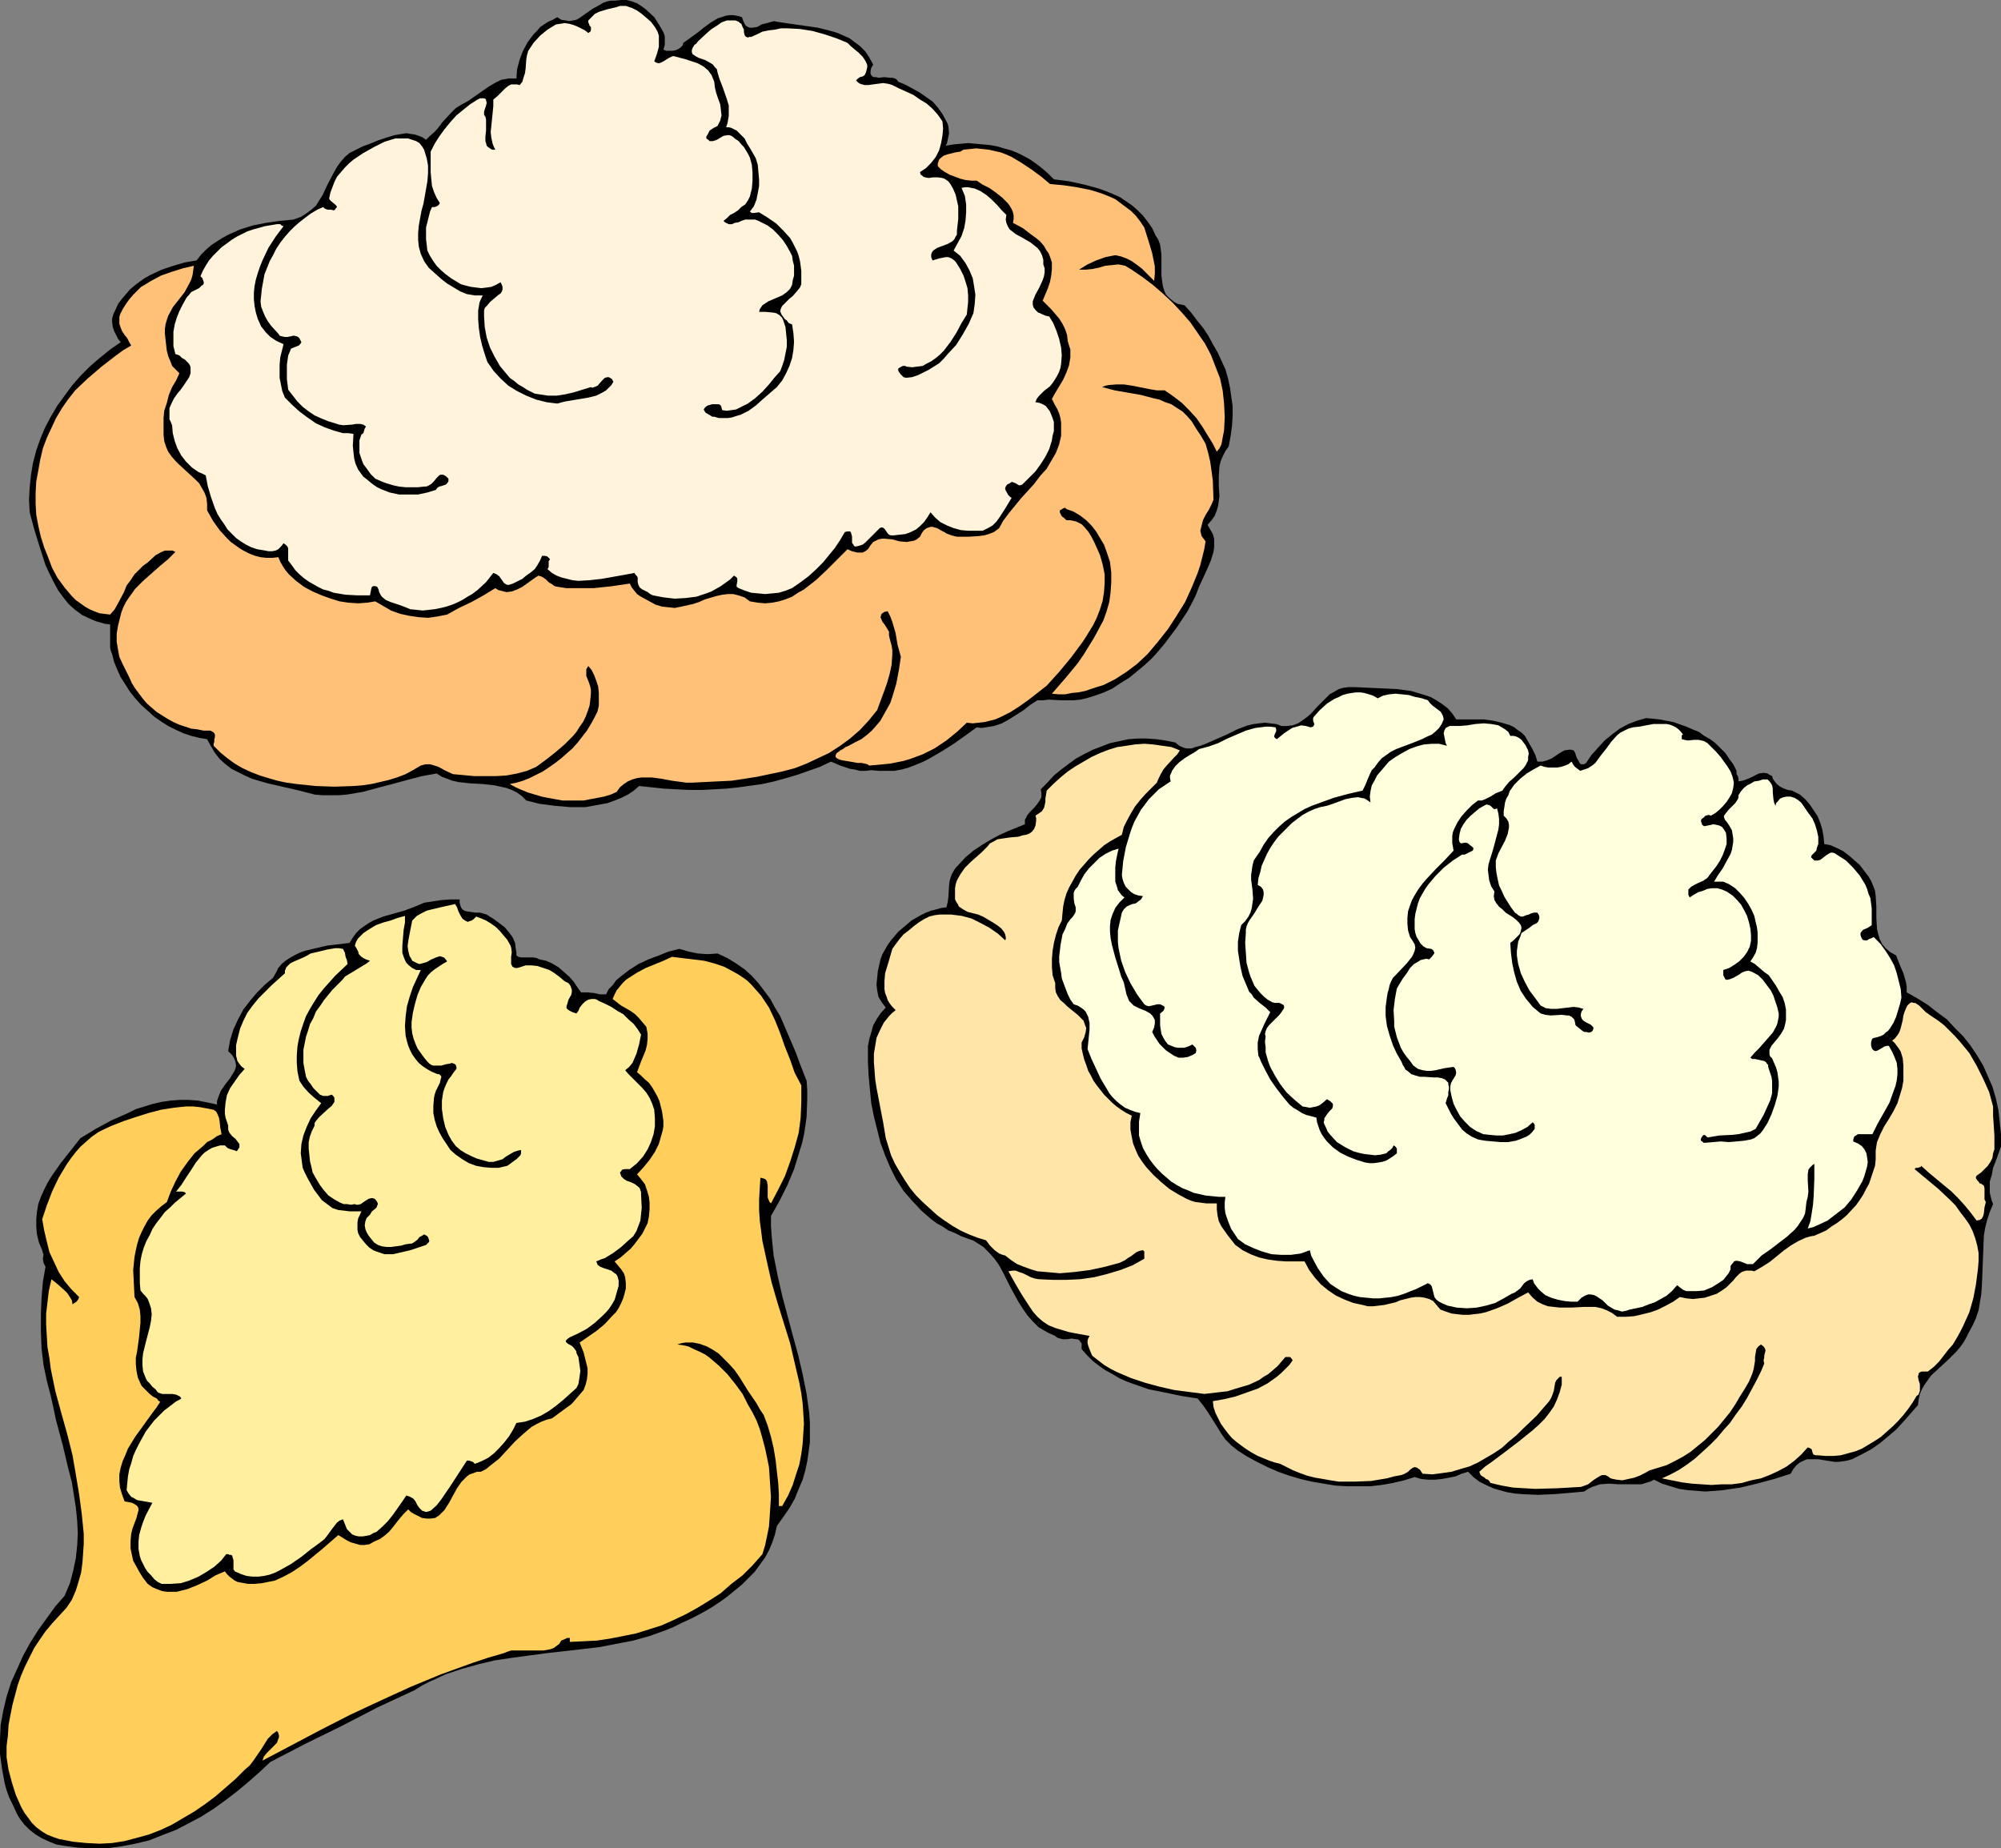
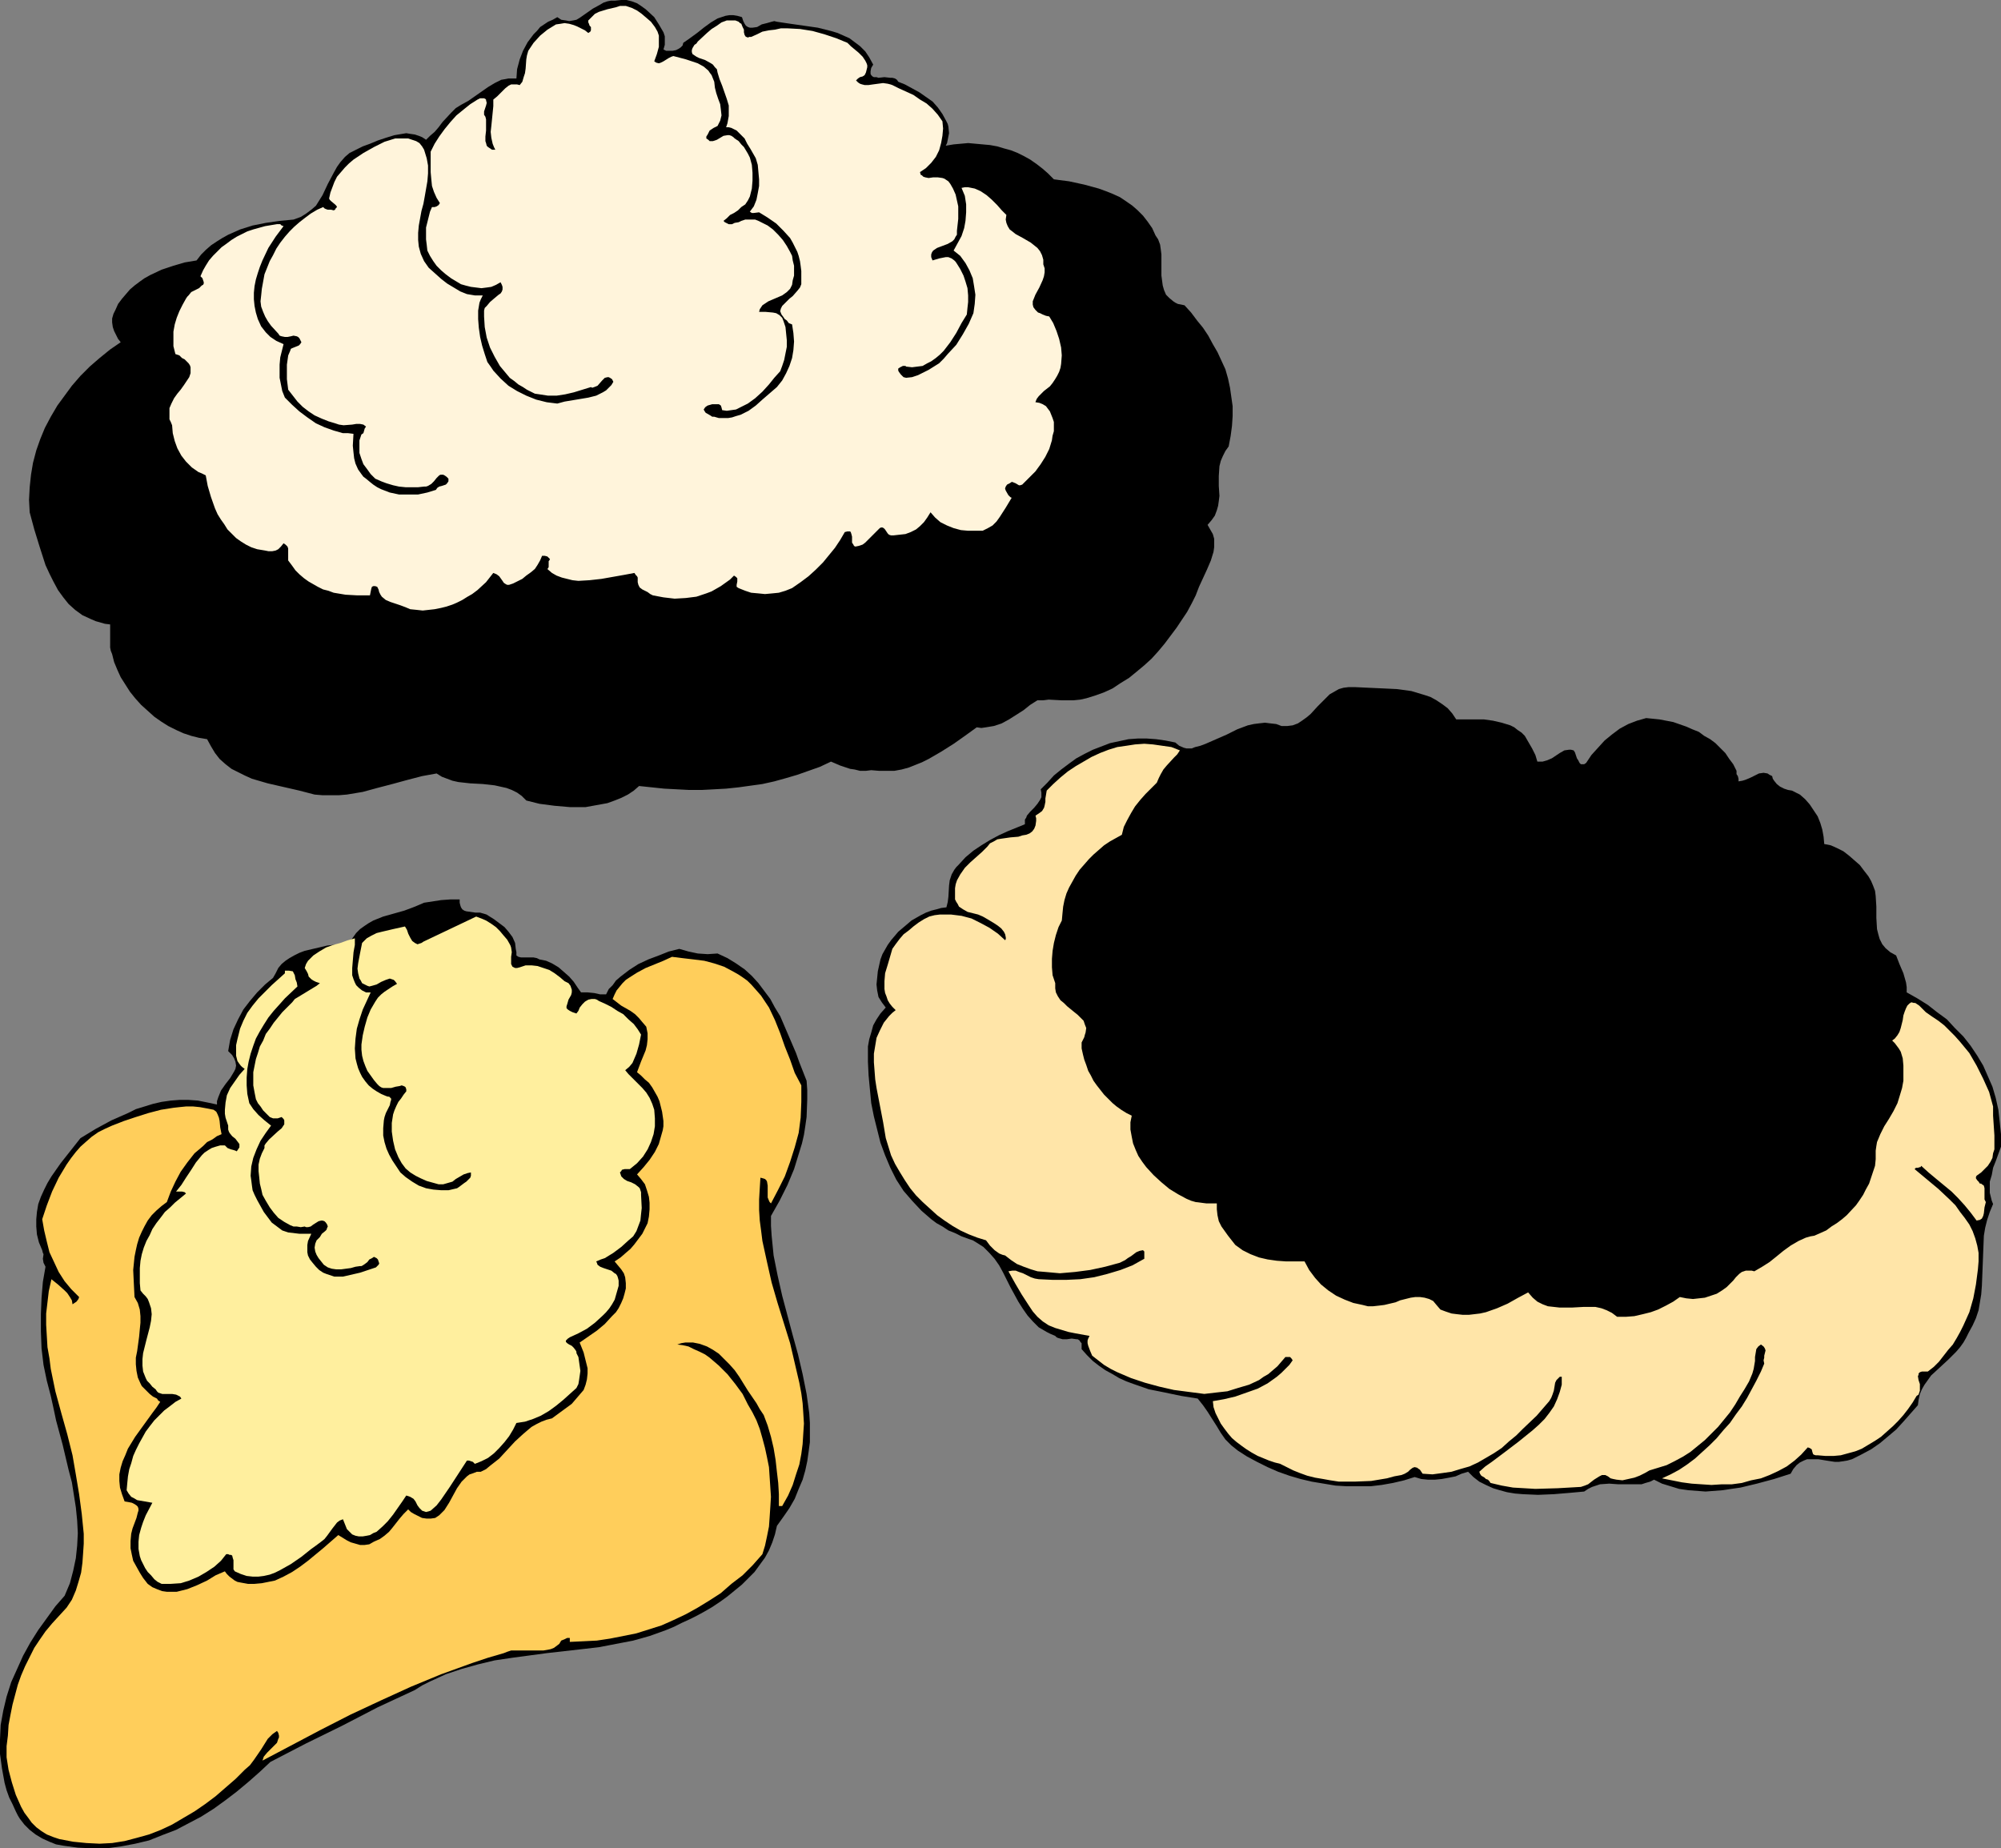
<svg xmlns="http://www.w3.org/2000/svg" xmlns:ns1="http://sodipodi.sourceforge.net/DTD/sodipodi-0.dtd" xmlns:ns2="http://www.inkscape.org/namespaces/inkscape" version="1.0" width="129.724mm" height="119.832mm" id="svg9" ns1:docname="Cream Puffs.wmf">
  <rect width="100%" height="100%" fill="#808080" stroke="none" />
  <ns1:namedview id="namedview9" pagecolor="#ffffff" bordercolor="#000000" borderopacity="0.25" ns2:showpageshadow="2" ns2:pageopacity="0.0" ns2:pagecheckerboard="0" ns2:deskcolor="#d1d1d1" ns2:document-units="mm" />
  <defs id="defs1">
    <pattern id="WMFhbasepattern" patternUnits="userSpaceOnUse" width="6" height="6" x="0" y="0" />
  </defs>
  <path style="fill:#000000;fill-opacity:1;fill-rule:evenodd;stroke:none" d="m 160.307,4.201 1.131,1.777 1.131,1.939 0.323,0.969 v 1.131 0.969 l -0.323,1.131 0.646,0.323 h 0.808 0.808 l 0.808,-0.162 0.646,-0.323 0.485,-0.323 0.485,-0.485 0.162,-0.646 1.616,-1.131 1.778,-1.293 1.616,-1.293 1.778,-1.293 1.616,-0.969 0.97,-0.323 0.97,-0.323 0.97,-0.162 h 0.97 l 0.97,0.162 1.131,0.323 0.323,0.969 0.323,0.646 0.323,0.485 0.485,0.323 0.485,0.162 h 0.646 l 1.131,-0.162 1.131,-0.646 1.293,-0.323 1.131,-0.323 0.646,-0.162 0.646,0.162 3.232,0.485 3.394,0.485 3.394,0.485 3.232,0.808 1.616,0.485 1.454,0.646 1.454,0.646 1.293,0.969 1.293,0.969 1.293,1.293 0.97,1.454 0.97,1.777 -0.485,0.808 -0.162,0.808 v 0.646 l 0.162,0.323 0.323,0.323 0.323,0.162 h 0.646 l 0.485,0.162 1.454,-0.162 1.454,0.162 h 0.485 l 0.646,0.162 0.485,0.323 0.323,0.485 1.616,0.646 1.778,0.969 1.778,0.969 1.616,1.131 1.616,1.131 1.293,1.454 1.131,1.616 0.97,1.777 0.323,0.646 0.162,0.646 0.162,1.616 -0.323,1.616 -0.162,0.808 -0.323,0.646 1.939,-0.323 1.778,-0.162 1.778,-0.162 1.778,0.162 1.778,0.162 1.778,0.162 1.778,0.323 1.616,0.485 1.778,0.485 1.616,0.646 1.616,0.808 1.454,0.808 1.616,1.131 1.454,1.131 1.293,1.131 1.454,1.454 3.717,0.485 3.717,0.808 3.555,0.969 1.778,0.646 1.616,0.646 1.778,0.808 1.454,0.969 1.616,1.131 1.293,1.131 1.293,1.293 1.131,1.454 1.131,1.616 0.808,1.777 0.646,0.969 0.485,1.293 0.162,1.131 0.162,1.293 v 2.424 2.747 l 0.323,2.424 0.323,1.131 0.485,1.131 0.808,0.808 0.97,0.808 0.485,0.323 0.646,0.323 0.808,0.162 0.808,0.162 1.616,1.777 1.454,1.939 1.454,1.777 1.293,1.939 1.131,2.101 1.131,1.939 0.97,2.101 0.97,2.101 0.646,2.262 0.485,2.262 0.323,2.262 0.323,2.262 v 2.424 l -0.162,2.424 -0.323,2.424 -0.485,2.585 -0.808,1.131 -0.646,1.293 -0.485,1.131 -0.323,1.293 -0.162,2.424 v 2.424 l 0.162,2.424 -0.162,1.293 -0.162,1.131 -0.323,1.131 -0.485,1.293 -0.808,1.131 -0.97,1.131 0.646,1.131 0.646,1.131 0.323,1.131 v 1.131 0.969 l -0.162,1.131 -0.646,2.101 -0.97,2.262 -0.97,2.101 -0.97,2.101 -0.808,2.101 -0.97,1.939 -1.131,2.101 -1.293,1.939 -1.293,1.939 -1.454,1.939 -1.454,1.939 -1.616,1.939 -1.616,1.777 -1.778,1.616 -1.939,1.616 -1.778,1.454 -2.101,1.293 -1.939,1.293 -2.101,0.969 -2.262,0.808 -2.101,0.646 -1.454,0.323 -1.616,0.162 h -3.07 l -3.07,-0.162 -1.293,0.162 h -1.454 l -1.778,1.131 -1.616,1.293 -3.555,2.262 -1.778,0.969 -1.939,0.646 -0.97,0.162 -0.97,0.162 -1.131,0.162 -1.131,-0.162 -2.909,2.101 -2.747,1.939 -3.07,1.939 -3.07,1.777 -1.616,0.808 -1.616,0.646 -1.616,0.646 -1.778,0.485 -1.778,0.323 h -1.778 -1.939 l -1.939,-0.162 -1.293,0.162 h -1.454 l -1.293,-0.323 -1.131,-0.162 -2.424,-0.808 -2.262,-0.969 -2.747,1.293 -2.747,0.969 -2.747,0.969 -2.747,0.808 -2.909,0.808 -2.909,0.646 -5.818,0.808 -3.07,0.323 -2.909,0.162 -3.07,0.162 h -3.07 l -6.141,-0.323 -6.141,-0.646 -1.293,1.131 -1.454,0.969 -1.616,0.808 -1.616,0.646 -1.778,0.646 -1.778,0.323 -1.778,0.323 -1.778,0.323 h -1.939 -1.939 l -3.717,-0.323 -3.717,-0.485 -3.232,-0.808 -1.131,-1.131 -1.131,-0.808 -1.293,-0.646 -1.293,-0.485 -1.454,-0.323 -1.454,-0.323 -2.909,-0.323 -3.07,-0.162 -2.909,-0.323 -1.454,-0.323 -1.293,-0.485 -1.293,-0.485 -1.293,-0.808 -3.555,0.646 -3.717,0.969 -3.555,0.969 -3.717,0.969 -3.555,0.969 -3.878,0.646 -1.939,0.162 H 81.123 79.022 l -1.939,-0.162 -3.717,-0.969 -7.757,-1.777 -3.878,-1.131 -1.778,-0.808 -1.616,-0.808 -1.616,-0.808 -1.454,-1.131 -1.454,-1.293 -1.131,-1.454 -0.97,-1.616 -0.97,-1.777 -1.939,-0.323 -1.939,-0.485 -1.939,-0.646 -1.778,-0.808 -1.939,-0.969 -1.778,-1.131 -1.616,-1.131 -1.616,-1.454 -1.616,-1.454 -1.454,-1.616 -1.293,-1.616 -1.131,-1.777 -1.131,-1.777 -0.808,-1.777 -0.808,-1.939 -0.485,-1.939 -0.323,-0.808 -0.162,-0.808 v -1.939 -1.939 -1.777 l -1.293,-0.162 -1.131,-0.323 -1.131,-0.323 -1.131,-0.485 -2.101,-0.969 -1.778,-1.293 -1.616,-1.454 -1.293,-1.616 -1.293,-1.777 -1.131,-2.101 -0.97,-1.939 -0.97,-2.101 -1.454,-4.524 -1.293,-4.201 -1.131,-4.201 -0.162,-3.07 0.162,-3.07 0.323,-3.07 0.485,-2.908 0.808,-3.07 0.97,-2.747 1.131,-2.747 1.454,-2.747 1.616,-2.747 1.778,-2.424 1.778,-2.424 2.101,-2.424 2.262,-2.262 2.424,-2.101 2.586,-2.101 2.586,-1.777 -0.646,-0.808 -0.485,-0.969 -0.485,-0.969 -0.323,-0.969 -0.162,-1.131 v -0.969 l 0.323,-1.131 0.485,-0.969 0.646,-1.454 0.97,-1.293 0.97,-1.131 0.97,-1.131 1.131,-0.969 1.293,-0.969 1.131,-0.808 1.454,-0.808 2.747,-1.293 2.909,-0.969 2.747,-0.808 2.909,-0.485 1.131,-1.454 1.131,-1.131 1.293,-1.131 1.454,-0.969 1.293,-0.808 1.454,-0.808 1.454,-0.646 1.454,-0.646 3.07,-0.969 3.232,-0.646 3.394,-0.485 3.394,-0.323 1.778,-0.646 1.293,-0.808 1.293,-0.969 1.131,-0.969 0.808,-1.293 0.808,-1.293 1.293,-2.747 1.454,-2.747 0.808,-1.454 0.808,-1.131 1.131,-1.293 1.131,-0.969 1.616,-0.808 1.616,-0.808 1.778,-0.646 1.939,-0.808 1.939,-0.646 2.101,-0.646 1.939,-0.323 0.97,-0.162 0.97,0.162 1.131,0.162 0.97,0.323 0.808,0.323 0.97,0.646 0.97,-0.969 1.131,-0.969 0.97,-1.131 0.97,-1.293 2.101,-2.262 1.131,-1.131 1.293,-0.808 1.778,-0.969 1.616,-1.131 3.232,-2.262 1.616,-0.969 1.616,-0.808 0.97,-0.162 0.808,-0.162 h 0.97 0.97 l 0.162,-2.262 0.646,-2.424 0.808,-2.101 1.131,-2.101 1.454,-1.939 0.808,-0.808 0.808,-0.969 0.97,-0.646 0.97,-0.646 1.131,-0.485 1.131,-0.646 0.97,0.646 1.131,0.162 0.808,0.162 0.97,-0.162 0.808,-0.162 0.808,-0.485 1.616,-1.131 1.616,-1.131 1.778,-0.969 0.808,-0.485 0.97,-0.323 0.808,-0.162 h 0.97 L 152.227,0 h 1.293 l 1.293,0.323 1.293,0.485 0.97,0.646 1.131,0.808 z" id="path1" />
  <path style="fill:#fff4db;fill-opacity:1;fill-rule:evenodd;stroke:none" d="m 161.115,7.756 0.323,0.969 v 0.969 0.808 0.969 l -0.485,1.777 -0.646,1.777 0.485,0.323 0.646,0.162 0.485,-0.162 0.646,-0.323 1.293,-0.808 0.646,-0.323 0.485,-0.162 3.07,0.808 1.454,0.485 1.454,0.485 1.454,0.808 1.131,0.969 0.323,0.485 0.485,0.646 0.323,0.808 0.323,0.808 0.162,1.454 0.323,1.293 0.485,1.454 0.485,1.293 0.162,1.293 0.162,1.454 -0.323,1.293 -0.323,0.646 -0.323,0.646 -0.97,0.485 -0.97,0.646 -0.485,0.969 -0.323,0.485 v 0.485 l 0.485,0.323 0.323,0.323 h 0.485 0.323 l 0.97,-0.323 0.808,-0.485 0.808,-0.485 0.97,-0.162 h 0.485 l 0.485,0.162 0.485,0.323 0.323,0.323 0.97,0.646 0.646,0.808 0.646,0.646 0.485,0.808 0.485,0.808 0.485,0.969 0.485,1.777 0.162,1.939 v 1.939 l -0.162,1.939 -0.485,1.939 -0.485,0.969 -0.646,0.969 -0.97,0.646 -0.808,0.808 -0.97,0.646 -0.97,0.485 -0.808,0.808 -0.808,0.646 0.323,0.323 0.323,0.162 0.646,0.323 h 0.808 l 0.646,-0.323 0.97,-0.162 0.646,-0.323 0.97,-0.323 h 0.646 0.808 0.97 l 0.808,0.323 0.646,0.323 1.616,0.808 1.293,0.969 1.293,1.293 1.131,1.293 0.97,1.454 0.808,1.454 0.485,0.969 0.162,1.131 0.323,1.293 v 1.131 1.293 l -0.323,1.131 -0.162,1.131 -0.485,0.969 -0.808,0.808 -1.131,0.808 -1.131,0.485 -1.131,0.485 -1.131,0.485 -0.97,0.646 -0.485,0.323 -0.323,0.485 -0.323,0.485 -0.162,0.646 h 0.808 0.808 l 1.778,0.162 0.808,0.162 0.808,0.485 0.646,0.646 0.323,0.808 0.485,1.454 0.162,1.616 0.162,1.616 v 1.616 l -0.323,1.616 -0.323,1.616 -0.485,1.454 -0.485,1.293 -1.454,1.616 -1.293,1.616 -1.616,1.777 -1.778,1.616 -1.778,1.293 -0.97,0.485 -0.97,0.485 -0.97,0.485 -1.131,0.162 -1.131,0.162 -1.131,-0.162 -0.162,-0.646 -0.162,-0.485 -0.485,-0.323 h -0.485 -0.485 -0.646 l -1.131,0.323 -0.485,0.323 -0.162,0.162 -0.323,0.485 0.162,0.323 0.323,0.485 1.131,0.646 0.485,0.323 h 0.485 l 1.131,0.323 h 1.131 1.131 l 0.97,-0.162 0.97,-0.323 1.131,-0.323 1.939,-0.969 1.778,-1.293 1.616,-1.454 3.555,-3.07 1.293,-1.616 0.97,-1.777 0.808,-1.777 0.646,-1.939 0.323,-1.939 0.162,-2.101 -0.162,-2.101 -0.323,-2.101 -0.808,-0.323 -0.485,-0.646 -0.485,-0.323 -0.323,-0.485 -0.485,-0.646 -0.323,-0.808 0.162,-0.646 0.323,-0.646 0.485,-0.485 0.646,-0.646 0.646,-0.646 0.808,-0.646 1.131,-1.293 0.646,-0.808 0.323,-0.808 v -0.969 -0.969 -1.293 l -0.162,-1.293 -0.162,-1.131 -0.323,-1.293 -0.323,-0.969 -0.646,-1.293 -0.485,-0.969 -0.646,-1.131 -1.616,-1.777 -1.778,-1.777 -2.101,-1.454 -2.101,-1.293 -1.293,0.162 h -0.485 l -0.485,-0.323 0.97,-1.293 0.646,-1.616 0.323,-1.616 0.323,-1.777 v -1.616 l -0.162,-1.777 -0.162,-1.777 -0.485,-1.616 -0.646,-1.131 -0.646,-1.131 -0.808,-1.293 -0.646,-1.293 -0.97,-0.969 -0.97,-0.969 -0.646,-0.323 -0.646,-0.323 -0.646,-0.162 h -0.646 l 0.323,-0.969 0.323,-1.777 v -0.808 -1.777 l -0.485,-1.616 -1.131,-3.232 -0.646,-1.616 -0.485,-1.616 -0.162,-0.808 -0.485,-0.485 -0.485,-0.646 -0.485,-0.323 -1.454,-0.808 -1.454,-0.485 -0.646,-0.323 -0.485,-0.323 -0.485,-0.323 -0.162,-0.485 v -0.485 l 0.162,-0.485 0.485,-0.808 0.485,-0.323 0.323,-0.485 2.262,-2.101 1.131,-0.969 1.293,-0.808 1.131,-0.808 1.293,-0.485 h 0.646 0.808 0.646 l 0.808,0.323 0.323,0.323 0.323,0.162 0.323,0.808 0.323,0.646 v 0.323 0.323 l 0.162,0.646 0.323,0.485 h 0.162 l 0.323,0.162 0.323,-0.162 h 0.485 l 1.454,-0.646 1.293,-0.646 1.616,-0.323 1.454,-0.162 1.454,-0.323 h 1.616 l 3.07,0.162 3.07,0.485 2.909,0.808 2.909,0.969 2.747,1.131 0.808,0.808 1.939,1.616 0.97,0.969 0.646,0.969 0.323,0.646 0.162,0.485 v 0.485 l -0.162,0.646 -0.162,0.646 -0.323,0.646 -0.485,0.323 -0.646,0.162 -0.485,0.323 -0.485,0.485 0.485,0.485 0.485,0.323 0.485,0.162 0.646,0.162 h 0.97 l 1.131,-0.162 2.424,-0.323 1.131,0.162 0.646,0.162 0.485,0.162 1.616,0.808 3.555,1.616 1.616,1.131 1.616,0.969 1.454,1.293 1.293,1.454 1.131,1.616 0.162,1.777 -0.162,1.777 -0.323,1.777 -0.485,1.777 -0.808,1.616 -1.131,1.454 -1.293,1.293 -1.454,0.969 0.162,0.646 0.323,0.162 0.323,0.323 0.485,0.162 0.808,0.162 1.131,-0.162 h 1.131 l 1.131,0.162 0.485,0.162 0.485,0.323 0.485,0.323 0.485,0.646 0.646,1.131 0.646,1.454 0.323,1.454 0.323,1.454 v 1.454 1.616 l -0.162,1.454 -0.162,1.454 v 0.969 l -0.323,0.485 -0.323,0.646 -0.485,0.485 -1.131,0.646 -2.586,0.969 -0.485,0.323 -0.485,0.323 -0.323,0.485 -0.162,0.485 v 0.646 l 0.323,0.808 1.616,-0.485 1.616,-0.323 h 0.646 l 0.808,0.323 0.646,0.485 0.323,0.323 0.323,0.485 0.808,1.293 0.808,1.616 0.485,1.454 0.485,1.616 0.162,1.777 v 1.616 l -0.162,1.454 -0.162,1.616 -1.293,2.101 -1.293,2.424 -1.454,2.262 -1.616,2.101 -0.97,0.969 -0.97,0.808 -1.131,0.808 -0.97,0.485 -1.131,0.646 -1.293,0.162 -1.293,0.162 -1.454,-0.162 -0.162,-0.162 h -0.162 -0.485 l -0.646,0.323 -0.485,0.323 v 0.485 l 0.162,0.323 0.485,0.646 0.646,0.646 0.646,0.162 1.454,-0.162 1.454,-0.485 1.293,-0.646 1.293,-0.646 1.293,-0.808 1.293,-0.808 1.131,-1.131 0.97,-1.131 2.101,-2.262 1.616,-2.585 1.454,-2.585 1.131,-2.585 0.323,-2.262 0.162,-2.262 -0.323,-2.101 -0.323,-1.939 -0.808,-1.939 -0.97,-1.777 -1.293,-1.777 -1.616,-1.293 0.97,-1.777 0.97,-1.777 0.646,-1.939 0.323,-1.777 0.162,-2.101 v -1.939 l -0.323,-2.101 -0.808,-1.939 0.808,-0.162 h 0.808 l 0.808,0.162 0.808,0.162 1.454,0.646 1.454,0.969 1.293,1.131 1.293,1.293 1.131,1.293 1.131,1.131 -0.162,1.131 0.162,0.808 0.323,0.808 0.485,0.808 0.646,0.485 0.808,0.646 1.778,0.969 1.939,1.131 0.808,0.646 0.808,0.646 0.646,0.808 0.485,0.969 0.323,1.131 v 1.131 l 0.323,0.969 v 0.969 l -0.162,0.969 -0.323,0.969 -0.808,1.777 -0.97,1.777 -0.323,0.808 -0.323,0.808 v 0.808 l 0.162,0.646 0.485,0.646 0.646,0.646 0.485,0.162 0.646,0.323 0.808,0.323 0.808,0.162 0.97,1.616 0.808,1.939 0.646,1.939 0.485,2.101 0.162,1.939 -0.162,2.101 -0.162,0.969 -0.323,0.969 -0.485,0.969 -0.485,0.808 -0.646,0.969 -0.646,0.808 -1.454,1.131 -1.293,1.293 -0.485,0.646 -0.323,0.808 0.97,0.162 0.808,0.323 0.808,0.485 0.485,0.646 0.485,0.646 0.323,0.808 0.323,0.808 0.323,0.969 v 1.131 1.131 l -0.323,1.131 -0.162,1.131 -0.646,2.101 -0.97,1.939 -1.131,1.777 -1.293,1.777 -1.616,1.616 -1.616,1.616 -0.485,0.162 h -0.323 l -0.808,-0.485 -0.808,-0.323 h -0.162 l -0.485,0.323 -0.323,0.162 -0.323,0.162 -0.323,0.485 -0.162,0.485 0.162,0.485 0.646,1.131 0.485,0.485 0.323,0.162 -1.454,2.424 -1.454,2.262 -0.808,1.131 -0.97,0.969 -1.131,0.646 -1.293,0.646 h -1.778 -1.778 l -1.778,-0.162 -1.778,-0.485 -1.616,-0.646 -1.616,-0.808 -1.293,-1.131 -1.131,-1.293 -0.808,1.293 -0.808,1.131 -0.97,0.969 -0.97,0.808 -1.293,0.646 -1.293,0.485 -1.454,0.162 -1.454,0.162 h -0.323 -0.323 l -0.485,-0.162 -0.323,-0.323 -0.646,-0.969 -0.323,-0.323 -0.323,-0.162 h -0.323 l -0.323,0.162 -1.454,1.454 -1.454,1.454 -0.646,0.646 -0.646,0.485 -0.97,0.323 -0.808,0.162 -0.323,-0.162 -0.162,-0.323 -0.323,-0.485 v -0.808 -0.646 l -0.162,-0.646 -0.162,-0.485 -0.162,-0.162 h -0.323 -0.323 l -0.646,0.162 -1.131,1.939 -1.293,1.939 -1.454,1.777 -1.454,1.777 -1.778,1.777 -1.778,1.616 -1.939,1.454 -2.101,1.454 -1.616,0.646 -1.616,0.485 -1.616,0.162 -1.778,0.162 -1.616,-0.162 -1.778,-0.162 -1.454,-0.485 -1.616,-0.646 -0.485,-0.323 v -0.485 l 0.162,-0.808 v -0.323 -0.485 l -0.323,-0.323 -0.485,-0.323 -0.97,0.969 -1.131,0.808 -1.131,0.808 -1.131,0.646 -1.131,0.646 -1.293,0.485 -2.424,0.808 -2.586,0.323 -2.747,0.162 -2.747,-0.323 -2.586,-0.485 -0.646,-0.323 -0.646,-0.485 -1.293,-0.646 -0.646,-0.485 -0.323,-0.646 -0.162,-0.646 v -0.646 -0.485 l -0.162,-0.323 -0.323,-0.323 -0.323,-0.485 -2.586,0.485 -2.747,0.485 -2.747,0.485 -2.909,0.323 -2.747,0.162 -1.454,-0.162 -1.293,-0.323 -1.293,-0.323 -1.293,-0.485 -1.131,-0.646 -1.131,-0.969 0.162,-0.162 0.162,-0.323 v -0.646 -0.808 l 0.162,-0.162 0.162,-0.323 -0.323,-0.323 -0.323,-0.323 -0.646,-0.162 h -0.646 l -0.485,1.131 -0.646,1.131 -0.646,0.969 -0.97,0.808 -1.131,0.808 -0.97,0.808 -2.262,1.131 -0.485,0.162 -0.485,0.162 h -0.485 l -0.323,-0.162 -0.485,-0.323 -0.323,-0.485 -0.808,-1.131 -0.646,-0.485 -0.808,-0.323 -1.778,2.262 -2.101,1.939 -1.293,0.969 -1.131,0.646 -1.293,0.808 -1.293,0.646 -1.131,0.485 -1.454,0.485 -1.293,0.323 -1.616,0.323 -1.454,0.162 -1.454,0.162 -1.454,-0.162 -1.616,-0.162 -1.131,-0.485 -1.293,-0.485 -2.424,-0.808 -1.131,-0.485 -0.97,-0.808 -0.323,-0.485 -0.323,-0.646 -0.162,-0.646 -0.323,-0.646 -0.485,-0.162 h -0.485 l -0.323,0.162 -0.162,0.485 -0.162,0.808 -0.162,0.808 h -3.07 l -2.909,-0.162 -2.909,-0.485 -1.293,-0.485 -1.293,-0.323 -1.293,-0.646 -1.131,-0.646 -1.131,-0.646 -1.131,-0.808 -1.131,-0.969 -0.97,-0.969 -0.808,-1.131 -0.97,-1.293 v -0.485 -0.646 -0.485 -0.646 -0.646 l -0.162,-0.485 -0.485,-0.485 -0.485,-0.323 -0.646,0.808 -0.646,0.646 -0.646,0.323 -0.808,0.162 h -0.97 l -0.808,-0.162 -1.939,-0.323 -1.454,-0.485 -1.293,-0.646 -1.293,-0.808 -1.131,-0.808 -1.131,-1.131 -0.97,-0.969 -0.808,-1.293 -0.808,-1.131 -0.808,-1.293 -0.646,-1.454 -0.97,-2.747 -0.808,-2.747 -0.485,-2.585 -0.97,-0.485 -0.808,-0.323 -1.616,-1.131 -1.454,-1.454 -1.131,-1.454 -0.97,-1.777 -0.646,-1.777 -0.485,-1.939 -0.162,-1.939 -0.323,-0.808 -0.323,-0.646 v -0.646 -0.646 -1.454 l 0.485,-1.131 0.646,-1.293 0.808,-1.131 0.808,-0.969 0.808,-1.131 0.646,-0.969 0.646,-0.969 0.323,-0.969 v -0.969 -0.485 l -0.162,-0.485 -0.323,-0.485 -0.323,-0.323 -0.646,-0.646 -0.646,-0.323 -0.646,-0.646 -0.97,-0.323 -0.485,-1.939 v -1.777 -1.777 l 0.323,-1.777 0.485,-1.616 0.646,-1.616 0.808,-1.616 0.808,-1.454 0.323,-0.485 0.323,-0.323 0.646,-0.808 0.97,-0.485 0.97,-0.485 0.646,-0.646 0.323,-0.162 0.162,-0.323 v -0.323 l -0.162,-0.485 -0.162,-0.485 -0.485,-0.485 0.646,-1.454 0.646,-1.131 0.808,-1.293 0.97,-1.131 0.97,-0.969 1.131,-1.131 1.131,-0.808 1.293,-0.969 1.293,-0.808 1.293,-0.646 1.293,-0.646 1.454,-0.485 2.909,-0.808 2.909,-0.485 h 0.162 0.323 0.323 l 0.323,0.323 0.485,0.162 -1.939,2.585 -1.778,2.747 -1.454,3.07 -0.646,1.616 -0.485,1.454 -0.485,1.616 -0.323,1.616 -0.162,1.616 v 1.616 l 0.162,1.616 0.323,1.616 0.485,1.616 0.808,1.777 1.131,1.454 1.131,1.131 1.454,0.969 1.778,0.808 -0.808,3.232 -0.162,1.777 v 1.616 1.616 l 0.323,1.616 0.323,1.616 0.646,1.616 1.778,1.777 1.778,1.616 1.939,1.454 2.101,1.454 2.101,0.969 2.262,0.808 2.262,0.646 h 1.293 l 1.293,0.162 -0.162,2.908 0.162,1.616 0.162,1.454 0.323,1.293 0.646,1.454 0.808,1.131 0.485,0.646 0.646,0.485 0.97,0.808 0.808,0.646 0.97,0.646 0.97,0.485 2.101,0.808 2.262,0.485 h 2.262 2.424 l 2.262,-0.485 2.101,-0.646 0.323,-0.485 0.485,-0.323 0.646,-0.162 0.485,-0.162 0.485,-0.162 0.323,-0.323 0.323,-0.485 v -0.646 l -0.485,-0.485 -0.485,-0.323 -0.323,-0.162 h -0.323 -0.323 l -0.323,0.162 -0.646,0.646 -0.646,0.808 -0.646,0.646 -0.808,0.485 -0.485,0.162 h -0.485 l -1.454,0.162 h -1.616 -1.454 l -1.616,-0.162 -1.454,-0.323 -1.616,-0.485 -1.293,-0.485 -1.454,-0.646 -1.131,-1.131 -0.808,-1.131 -0.97,-1.293 -0.485,-1.293 -0.485,-1.454 v -1.454 -1.616 l 0.485,-1.454 0.485,-0.323 0.323,-1.131 0.323,-0.485 -0.646,-0.485 -0.808,-0.162 h -0.97 l -0.97,0.162 -2.101,0.162 -1.131,-0.162 -0.97,-0.323 -1.616,-0.485 -1.616,-0.646 -1.778,-0.808 -1.454,-0.969 L 74.174,99.695 72.882,98.402 71.75,96.948 70.619,95.494 70.296,92.908 V 90.485 89.354 l 0.162,-1.131 0.162,-1.131 0.485,-1.131 0.162,-0.485 0.323,-0.162 0.808,-0.323 0.808,-0.323 0.323,-0.323 0.323,-0.485 -0.323,-0.646 -0.162,-0.323 -0.323,-0.323 -0.323,-0.162 -0.808,-0.162 -0.646,0.162 -0.808,0.162 h -0.646 l -0.808,-0.162 -0.485,-0.162 -0.323,-0.485 -1.778,-1.939 -0.808,-1.131 -0.646,-1.131 -0.485,-1.131 -0.485,-1.293 -0.162,-1.293 0.162,-1.454 0.162,-1.616 0.323,-1.777 0.323,-1.777 0.646,-1.616 0.646,-1.616 0.808,-1.454 0.808,-1.616 0.97,-1.454 1.131,-1.454 1.131,-1.293 1.131,-1.131 1.293,-1.131 1.454,-1.131 1.293,-0.969 1.616,-0.969 1.454,-0.646 0.323,0.323 0.323,0.162 0.485,0.162 h 0.808 l 0.646,0.162 0.323,-0.162 0.162,-0.323 0.323,-0.323 -0.162,-0.323 -0.323,-0.323 -0.97,-0.808 -0.323,-0.323 -0.162,-0.323 0.323,-1.454 0.485,-1.293 0.485,-1.293 0.646,-1.293 0.97,-1.131 0.97,-1.131 0.97,-0.969 1.131,-0.969 2.424,-1.616 2.586,-1.454 2.586,-1.293 2.586,-0.808 h 2.101 1.131 l 0.97,0.323 0.97,0.323 0.808,0.485 0.646,0.808 0.485,0.808 0.646,2.101 0.323,1.777 v 1.939 l -0.162,1.939 -0.646,3.716 -0.323,1.777 -0.485,1.777 -0.646,3.555 -0.162,1.777 v 1.777 l 0.162,1.616 0.485,1.777 0.808,1.777 1.131,1.616 3.07,2.747 1.454,1.131 1.616,0.969 1.616,0.969 1.616,0.646 1.939,0.323 h 1.939 l -0.485,0.969 -0.323,0.808 -0.162,0.969 -0.162,0.969 v 2.101 l 0.162,2.101 0.323,2.262 0.485,2.101 0.646,2.101 0.646,1.939 0.808,1.131 0.646,0.969 1.778,1.939 1.939,1.777 2.101,1.293 2.262,1.131 2.424,0.969 2.586,0.646 2.586,0.323 1.778,-0.485 1.939,-0.323 1.939,-0.323 1.939,-0.323 1.939,-0.485 1.616,-0.808 0.808,-0.485 0.646,-0.646 0.646,-0.646 0.485,-0.808 -0.323,-0.646 -0.485,-0.323 -0.323,-0.162 h -0.323 l -0.646,0.162 -0.646,0.646 -1.131,1.293 -0.808,0.323 -0.485,0.162 -0.323,-0.162 -4.202,1.293 -2.101,0.485 -2.101,0.323 h -2.101 l -2.101,-0.323 -1.131,-0.162 -0.97,-0.485 -0.97,-0.485 -0.97,-0.646 -1.131,-0.646 -0.97,-0.808 -1.131,-0.808 -0.808,-0.969 -1.616,-1.939 -1.293,-2.262 -1.131,-2.262 -0.808,-2.424 -0.485,-2.585 -0.162,-2.585 v -0.808 -0.646 l 0.162,-0.646 0.485,-0.485 0.808,-0.969 1.131,-0.969 0.97,-0.808 0.485,-0.323 0.323,-0.485 0.162,-0.485 v -0.646 l -0.162,-0.485 -0.323,-0.646 -1.131,0.646 -1.131,0.485 -1.131,0.162 -1.293,0.162 -1.293,-0.162 -1.293,-0.162 -1.293,-0.323 -1.131,-0.323 -2.424,-1.454 -1.293,-0.969 -1.131,-0.969 -1.131,-1.131 -0.808,-1.131 -0.808,-1.293 -0.646,-1.293 -0.162,-1.454 -0.162,-1.293 v -1.454 -1.454 l 0.323,-1.293 0.323,-1.293 0.323,-1.293 0.485,-1.131 h 0.646 l 0.485,-0.162 0.485,-0.323 0.323,-0.485 -0.808,-1.293 -0.646,-1.454 -0.485,-1.454 -0.162,-1.616 -0.162,-1.777 v -1.616 -3.393 l 0.97,-1.939 1.131,-1.777 1.293,-1.777 1.454,-1.777 1.454,-1.616 1.778,-1.454 1.616,-1.293 1.778,-1.131 0.646,-0.323 h 0.485 0.485 l 0.323,0.162 0.162,0.162 v 0.162 l 0.162,0.646 -0.162,0.646 -0.485,1.454 v 0.808 l 0.323,0.485 0.162,0.646 v 1.454 1.293 l -0.162,1.454 v 1.131 l 0.162,0.485 0.162,0.646 0.323,0.323 0.485,0.323 0.485,0.323 h 0.808 l -0.323,-0.646 -0.323,-0.808 -0.323,-1.454 -0.162,-1.454 0.162,-1.454 0.162,-1.616 0.323,-3.232 v -1.616 l 0.97,-0.808 0.646,-0.646 1.293,-1.293 0.808,-0.646 0.646,-0.323 h 0.97 0.485 l 0.646,0.162 0.646,-0.808 0.323,-1.131 0.323,-0.969 0.162,-1.131 0.162,-2.262 0.162,-0.969 0.323,-1.131 1.293,-1.939 1.616,-1.777 1.778,-1.454 2.101,-1.293 1.131,-0.162 0.97,-0.162 1.131,0.162 1.131,0.323 0.808,0.323 0.97,0.485 0.97,0.485 0.808,0.646 0.485,-0.323 0.162,-0.323 V 7.11 6.625 l -0.323,-0.323 -0.162,-0.485 -0.162,-0.323 v -0.485 l 0.808,-0.808 0.808,-0.808 0.97,-0.485 2.101,-0.646 2.101,-0.485 0.97,-0.323 h 1.454 l 1.454,0.485 1.293,0.646 1.131,0.808 1.131,0.969 1.131,0.969 0.97,1.293 z" id="path2" />
-   <path style="fill:#ffc177;fill-opacity:1;fill-rule:evenodd;stroke:none" d="m 257.267,45.081 3.394,0.323 3.232,0.485 3.232,0.646 1.616,0.485 1.454,0.485 1.616,0.646 1.454,0.646 1.293,0.969 1.293,0.969 1.293,0.969 1.131,1.131 1.131,1.454 0.97,1.454 0.97,3.07 0.97,3.232 0.323,1.616 0.323,1.616 v 1.777 l -0.162,1.777 -2.101,-2.101 -0.97,-0.969 -1.293,-0.969 -1.131,-0.808 -1.293,-0.646 -1.293,-0.485 -1.454,-0.323 -2.424,0.485 -2.262,0.808 -2.101,0.969 -2.101,1.293 h 1.616 l 1.616,-0.162 1.616,-0.323 1.616,-0.485 1.616,-0.162 1.616,-0.162 0.808,0.162 0.808,0.162 0.808,0.485 0.808,0.485 2.586,1.777 2.586,1.939 2.424,2.101 2.424,2.262 2.262,2.424 2.101,2.424 1.778,2.585 1.778,2.585 1.454,2.747 1.131,2.908 1.131,2.908 0.646,3.07 0.323,3.07 0.162,3.232 -0.162,3.393 -0.323,1.616 -0.323,1.777 -0.485,0.969 -0.646,0.808 -0.97,-1.939 -1.293,-2.101 -1.293,-2.101 -1.454,-2.101 -1.778,-1.939 -1.778,-1.777 -2.101,-1.616 -2.101,-1.454 h -1.939 l -1.939,-0.323 -4.04,-0.808 -2.101,-0.323 h -1.778 l -1.939,0.162 -0.808,0.162 -0.808,0.323 3.07,0.808 6.464,1.131 3.07,0.808 1.454,0.323 1.454,0.646 1.454,0.485 1.454,0.969 1.293,0.808 1.131,1.131 1.131,1.293 0.97,1.616 1.293,1.939 1.131,1.939 0.646,2.262 0.485,2.101 0.323,2.262 0.323,2.424 0.162,4.686 -0.485,1.131 -0.646,1.293 -0.808,1.293 -0.646,1.293 -0.323,1.293 -0.323,1.293 0.162,0.646 0.162,0.646 0.485,0.646 0.485,0.646 -0.323,1.939 -0.485,1.939 -0.485,1.939 -0.646,1.939 -1.454,3.555 -1.616,3.555 -2.101,3.393 -2.101,3.232 -2.424,3.07 -2.586,3.07 -2.586,2.424 -2.586,1.939 -2.747,1.777 -2.909,1.454 -1.616,0.485 -1.454,0.485 -1.454,0.485 -1.616,0.323 -1.616,0.162 -1.616,0.323 h -1.616 l -1.616,-0.162 3.232,-3.716 3.07,-3.716 1.454,-2.101 1.293,-2.101 1.293,-2.101 1.131,-2.101 1.131,-2.101 0.808,-2.262 0.646,-2.262 0.323,-2.424 0.162,-2.424 v -2.424 l -0.323,-2.585 -0.808,-2.424 -0.646,-1.777 -0.97,-1.616 -0.97,-1.616 -1.131,-1.454 -1.293,-1.293 -1.454,-1.131 -1.616,-0.969 -1.778,-0.646 -0.162,-0.162 -0.162,-0.162 -0.485,0.162 -0.485,0.323 -0.323,0.162 v 0.485 l 0.162,0.323 0.323,0.646 0.646,0.485 0.485,0.485 h 0.97 l 0.808,0.162 0.646,0.162 0.646,0.323 0.646,0.323 0.646,0.646 0.97,1.131 0.808,1.293 0.808,1.616 0.646,1.454 0.646,1.454 0.646,2.262 0.485,2.424 v 2.101 l -0.162,2.262 -0.323,2.101 -0.646,2.101 -0.808,2.101 -0.97,1.939 -1.293,2.101 -1.131,1.777 -2.747,3.716 -3.07,3.716 -3.07,3.393 -4.363,3.393 -2.262,1.616 -2.262,1.454 -2.586,1.293 -1.131,0.485 -1.293,0.323 -1.293,0.323 -1.454,0.162 -1.454,0.162 -1.454,-0.162 -2.424,2.262 -2.586,2.101 -2.909,1.939 -2.909,1.454 -3.07,1.131 -1.616,0.485 -1.616,0.323 -1.616,0.323 -1.616,0.162 -1.778,0.162 -1.778,0.162 -0.485,-0.323 -0.646,-0.162 -0.808,-0.162 h -0.97 l -1.778,-0.323 -1.939,-0.323 -0.646,-0.162 -0.646,-0.323 -0.323,-0.323 v -0.323 l 0.162,-0.485 0.323,-0.323 0.323,-0.162 0.323,-0.323 0.646,-0.323 0.646,-0.485 0.808,-0.323 1.454,-0.808 1.616,-0.808 1.293,-0.969 1.293,-1.131 1.131,-1.293 0.97,-1.131 0.808,-1.454 0.808,-1.454 0.808,-1.454 0.485,-1.454 0.97,-3.232 0.646,-3.393 0.485,-3.232 -0.808,-2.908 -0.485,-2.908 -0.808,-2.747 -0.485,-1.293 -0.646,-1.293 -0.808,0.162 -0.485,0.323 -0.323,0.323 v 0.323 l -0.162,0.323 0.162,0.323 0.323,0.808 0.646,0.808 0.485,0.808 0.485,0.808 v 0.485 0.485 l 0.323,1.293 0.323,1.131 0.162,1.131 v 1.131 l -0.162,2.424 -0.485,2.262 -0.646,2.262 -0.808,2.262 -1.616,4.363 -2.101,2.585 -2.101,2.262 -2.424,2.101 -2.424,1.777 -2.747,1.777 -2.747,1.293 -2.747,1.293 -2.909,1.131 -3.07,0.808 -3.07,0.646 -3.07,0.646 -3.07,0.485 -3.232,0.485 -3.394,0.162 -6.464,0.323 h -1.131 l -1.131,-0.162 -2.424,-0.323 -2.586,-0.485 -2.424,-0.323 h -1.293 -1.131 l -1.131,0.162 -1.131,0.323 -1.131,0.485 -0.97,0.646 -0.97,0.808 -0.808,1.131 -1.454,0.646 -1.616,0.485 -1.616,0.323 -1.778,0.323 -1.616,0.323 h -1.778 -1.778 -1.616 l -3.555,-0.646 -1.616,-0.323 -1.616,-0.485 -1.616,-0.485 -1.616,-0.646 -1.454,-0.646 -1.454,-0.808 1.616,-0.323 1.616,-0.485 1.616,-0.646 1.616,-0.808 1.616,-0.808 1.454,-0.969 1.616,-1.131 1.454,-1.131 1.454,-1.293 1.293,-1.131 1.293,-1.454 1.131,-1.454 1.131,-1.454 0.97,-1.616 0.808,-1.454 0.808,-1.616 0.323,-1.454 v -1.616 -1.454 l -0.162,-1.616 -0.485,-1.454 -0.485,-1.293 -0.646,-1.293 -0.808,-0.969 -0.485,0.808 v 0.808 0.808 l 0.323,0.808 0.323,0.808 0.323,0.969 0.162,0.808 v 0.969 l -0.162,1.616 -0.162,1.293 -0.485,1.454 -0.485,1.293 -0.646,1.293 -0.808,1.131 -0.808,1.293 -0.808,0.969 -2.101,2.101 -2.262,1.939 -2.262,1.777 -2.424,1.777 -1.131,0.485 -1.131,0.485 -2.424,0.646 -2.586,0.485 -2.586,0.162 h -2.586 -2.586 l -5.333,-0.485 -1.778,-0.808 -1.778,-0.969 -0.97,-0.323 -1.131,-0.323 h -1.131 l -1.131,0.323 -1.939,1.131 -1.778,0.969 -2.101,0.808 -2.101,0.646 -2.101,0.485 -2.101,0.485 -2.262,0.323 -2.101,0.162 -4.686,0.162 -4.525,-0.162 -4.686,-0.485 -2.424,-0.323 -2.262,-0.485 -2.262,-0.646 -2.101,-0.646 -2.101,-0.808 -2.101,-0.969 -1.939,-1.131 -1.778,-1.293 -1.778,-1.454 -1.616,-1.616 v -0.485 l 0.162,-0.485 v -0.646 l 0.162,-0.485 v -0.646 l -0.162,-0.323 -0.323,-0.323 -0.323,-0.162 -0.323,-0.162 h -1.616 l -1.616,-0.323 -1.454,-0.162 -1.454,-0.485 -1.454,-0.485 -1.454,-0.646 -1.454,-0.808 -1.293,-0.808 -1.293,-0.808 -1.131,-0.969 -1.293,-1.131 -0.97,-1.131 -0.97,-1.293 -0.97,-1.293 -0.808,-1.293 -0.646,-1.454 -0.808,-1.616 -0.808,-1.616 -0.808,-1.777 -0.323,-1.777 -0.323,-1.939 v -1.939 l 0.323,-1.939 0.485,-1.939 0.323,-1.293 0.485,-1.293 0.646,-1.293 0.646,-0.969 1.616,-2.262 1.939,-1.939 4.202,-3.716 1.939,-1.616 1.778,-1.777 -0.646,-0.323 h -0.808 -0.485 -0.646 l -1.131,0.485 -1.131,0.646 -1.939,1.777 -1.131,0.808 -0.808,0.808 -1.293,1.293 -0.97,1.454 -0.97,1.293 -0.646,1.616 -1.454,2.747 -0.808,1.454 -1.131,1.293 -1.293,-0.162 -1.293,-0.162 -1.293,-0.485 -1.131,-0.485 -1.131,-0.646 -1.131,-0.808 -1.131,-0.808 -0.97,-0.969 -1.778,-2.101 -1.778,-2.424 -1.293,-2.424 -0.97,-2.585 -0.97,-2.424 -0.808,-2.585 L 9.373,128.779 8.888,126.194 8.726,123.447 v -2.747 l 0.162,-2.747 0.485,-2.585 0.485,-2.747 0.646,-2.747 0.97,-2.585 1.131,-2.424 1.131,-2.424 1.454,-2.424 1.454,-2.101 1.778,-2.262 3.07,-2.908 3.394,-2.908 3.555,-2.747 1.778,-1.293 1.939,-1.131 -0.485,-0.808 -0.485,-0.969 -0.646,-0.808 -0.646,-0.969 -0.323,-0.808 -0.323,-0.969 v -1.131 -0.485 l 0.162,-0.646 0.646,-1.293 0.808,-1.293 0.808,-1.131 0.97,-1.131 0.97,-0.969 0.97,-0.969 1.131,-0.646 1.293,-0.808 2.424,-1.293 2.747,-0.969 2.586,-0.808 2.747,-0.646 -0.162,1.131 -0.162,1.131 -0.323,1.131 -0.485,0.969 -1.131,2.101 -2.909,3.716 -1.131,2.101 -0.323,0.969 -0.323,1.131 -0.162,1.131 v 1.131 l 0.162,1.454 0.162,1.454 0.162,1.293 0.323,1.293 0.485,1.131 0.485,1.293 0.808,0.808 0.97,0.969 -0.808,1.777 -0.97,1.616 -0.808,1.939 -0.485,1.939 -0.646,1.939 -0.162,1.777 v 2.101 1.939 l 0.162,1.616 0.485,1.454 0.485,1.131 0.808,1.131 0.97,1.131 0.808,0.808 2.101,1.939 1.939,1.777 0.97,0.969 0.646,1.131 0.646,1.131 0.485,1.293 0.162,1.454 v 1.616 l 1.454,2.585 1.616,2.262 1.778,1.939 0.97,0.969 1.131,0.808 1.131,0.808 1.131,0.646 1.293,0.646 1.293,0.485 1.293,0.323 1.454,0.162 h 1.454 l 1.454,-0.162 0.485,1.131 0.646,1.131 0.646,0.969 0.808,0.969 1.778,1.616 1.939,1.454 2.101,1.131 2.262,0.969 2.262,0.808 2.101,0.646 2.101,0.323 2.424,0.162 2.262,-0.162 1.939,-0.323 1.939,1.131 1.939,1.131 2.262,0.808 2.262,0.485 2.262,0.323 2.262,0.162 2.262,-0.323 2.424,-0.485 2.909,-1.616 3.07,-1.454 2.909,-1.616 2.909,-1.777 0.808,0.485 0.646,0.162 0.646,0.162 0.646,0.162 1.293,-0.162 1.293,-0.485 1.293,-0.646 1.131,-0.808 1.131,-0.808 1.131,-0.808 0.323,-0.162 0.162,-0.162 0.646,0.162 0.646,0.323 0.646,0.485 0.646,0.646 0.808,0.485 0.646,0.485 0.808,0.162 2.101,0.323 h 2.262 2.101 2.262 l 4.525,-0.485 4.363,-0.646 0.485,0.969 0.646,0.808 0.646,0.808 0.97,0.646 1.778,0.969 1.778,0.969 1.616,0.485 1.616,0.162 1.454,0.162 1.616,-0.323 1.454,-0.323 1.454,-0.323 1.454,-0.485 1.454,-0.646 2.747,-0.808 1.454,-0.323 1.293,-0.162 h 1.454 l 1.293,0.323 1.454,0.485 1.293,0.969 1.939,0.323 1.778,0.162 1.778,-0.162 1.616,-0.323 1.616,-0.485 1.616,-0.646 1.454,-0.969 1.454,-0.808 1.454,-1.131 1.454,-1.131 2.586,-2.424 2.586,-2.585 2.586,-2.585 1.131,0.485 1.293,0.323 h 0.646 0.646 l 0.646,-0.323 0.646,-0.485 0.646,-0.969 0.646,-0.808 0.646,-0.323 0.646,-0.323 0.808,-0.162 h 0.808 l 1.778,0.162 1.778,0.485 1.778,0.162 0.808,-0.162 0.97,-0.162 0.646,-0.323 0.808,-0.646 0.485,-0.969 0.485,-0.646 0.646,-0.485 0.485,-0.162 0.485,-0.162 h 0.485 l 1.131,0.323 1.131,0.646 0.646,0.323 0.485,0.323 1.293,0.485 0.646,0.162 0.646,0.162 h 2.747 l 2.586,-0.162 1.293,-0.162 1.131,-0.323 1.293,-0.485 1.293,-0.969 0.97,-1.777 1.454,-1.939 1.454,-1.777 1.454,-1.777 3.232,-3.555 1.454,-1.939 1.616,-1.777 1.131,-1.939 1.131,-1.939 0.808,-2.101 0.485,-2.101 v -0.969 -1.131 -1.131 l -0.162,-1.131 -0.323,-1.131 -0.485,-1.131 -0.646,-1.131 -0.646,-1.293 0.808,-1.454 1.939,-3.232 0.808,-1.777 0.646,-1.777 0.162,-0.969 0.162,-0.969 v -0.969 -0.969 l -0.323,-0.969 -0.323,-1.131 -0.162,-1.454 -0.485,-1.454 -0.646,-1.293 -0.808,-1.293 -0.97,-1.131 -0.97,-1.131 -2.101,-2.101 1.293,-3.07 0.485,-1.454 0.323,-1.616 0.162,-1.616 v -1.616 l -0.485,-1.454 -0.323,-0.808 -0.485,-0.646 -0.646,-1.131 -0.97,-1.131 -0.97,-0.808 -1.131,-0.808 -2.101,-1.616 -2.424,-1.293 0.162,-0.969 v -0.808 l -0.162,-0.808 -0.323,-0.808 -0.485,-0.808 -0.485,-0.646 -1.293,-1.293 -1.616,-1.293 -1.616,-1.131 -1.616,-0.808 -1.454,-0.969 h -1.293 l -1.454,-0.162 -1.293,-0.323 -1.293,-0.485 -1.293,-0.485 -1.131,-0.646 -0.97,-0.646 -0.808,-0.808 V 40.072 l 0.162,-0.485 0.162,-0.485 0.323,-0.323 0.808,-0.646 0.97,-0.323 1.939,-0.485 1.131,-0.162 0.808,-0.485 1.616,-0.162 1.454,-0.162 1.616,0.162 1.454,0.162 1.454,0.323 1.454,0.323 1.293,0.485 1.454,0.646 2.424,1.454 2.424,1.616 2.424,1.777 z" id="path3" />
  <path style="fill:#000000;fill-opacity:1;fill-rule:evenodd;stroke:none" d="m 356.812,176.283 h 4.525 2.262 l 2.262,0.323 2.101,0.485 2.101,0.646 0.97,0.485 0.808,0.646 0.97,0.646 0.808,0.808 1.778,3.07 0.808,1.616 0.485,1.616 h 0.646 0.646 l 1.131,-0.323 1.131,-0.485 1.939,-1.293 1.131,-0.646 1.131,-0.162 h 0.485 l 0.646,0.162 0.323,0.485 0.485,1.454 0.323,0.485 0.323,0.646 0.323,0.323 h 0.162 0.323 0.323 l 0.485,-0.323 1.293,-1.939 1.616,-1.777 1.616,-1.777 1.778,-1.454 1.939,-1.454 2.101,-1.131 2.101,-0.808 2.262,-0.646 3.232,0.323 3.394,0.646 3.232,1.131 1.454,0.646 1.616,0.646 1.293,0.969 1.454,0.808 1.293,0.969 1.293,1.293 1.131,1.131 0.97,1.454 0.97,1.293 0.808,1.616 v 0.485 0.323 l 0.323,0.485 0.162,0.646 v 0.323 0.323 l 0.97,-0.162 0.97,-0.323 1.131,-0.485 0.97,-0.485 0.97,-0.485 1.131,-0.162 0.97,0.162 0.485,0.323 0.646,0.323 0.162,0.646 0.323,0.485 0.646,0.808 0.808,0.646 0.97,0.485 0.97,0.323 0.97,0.162 0.97,0.485 0.97,0.485 1.293,1.131 1.131,1.293 0.97,1.454 0.97,1.454 0.646,1.616 0.485,1.616 0.323,1.777 0.162,1.777 1.616,0.323 1.454,0.646 1.616,0.808 1.454,1.131 1.293,1.131 1.293,1.131 0.97,1.293 1.131,1.454 0.646,1.131 0.485,1.131 0.485,1.293 0.162,1.293 0.162,2.585 v 2.747 l 0.162,2.747 0.323,1.293 0.323,1.131 0.646,1.293 0.808,0.969 1.131,0.969 1.454,0.808 0.808,2.101 0.97,2.262 0.323,1.131 0.323,1.131 0.162,1.131 v 1.293 l 2.586,1.454 2.586,1.616 2.262,1.777 2.424,1.777 1.939,2.101 2.101,2.101 1.778,2.262 1.616,2.424 1.454,2.424 1.131,2.585 1.131,2.585 0.808,2.747 0.646,2.908 0.323,2.908 0.323,3.07 v 3.07 l -0.646,1.777 -0.646,1.777 -0.646,1.616 -0.323,1.777 -0.485,1.616 v 1.777 0.969 l 0.485,1.939 0.323,0.808 -0.808,1.939 -0.646,1.939 -0.485,1.939 -0.323,1.939 -0.162,4.039 -0.162,4.201 -0.162,4.04 -0.162,2.101 -0.323,1.939 -0.323,1.939 -0.646,1.939 -0.808,1.777 -0.97,1.777 -0.646,1.293 -0.646,1.131 -0.808,1.131 -0.97,1.131 -1.939,1.939 -2.101,1.939 -2.101,1.939 -1.616,2.262 -0.646,1.131 -0.485,1.131 -0.323,1.454 -0.162,1.293 -3.555,4.039 -1.778,1.939 -2.101,1.777 -1.939,1.616 -2.101,1.454 -2.424,1.293 -2.262,1.131 -1.131,0.323 -0.97,0.162 -1.131,0.162 h -0.97 l -2.101,-0.323 -1.939,-0.323 h -1.778 -0.97 l -0.808,0.323 -0.97,0.485 -0.808,0.646 -0.808,0.969 -0.646,1.131 -4.04,1.293 -4.202,1.131 -4.04,0.969 -2.262,0.323 -2.101,0.323 -2.101,0.162 -2.101,0.162 -2.101,-0.162 -2.101,-0.162 -2.262,-0.323 -2.101,-0.646 -2.101,-0.646 -1.939,-0.969 -0.97,0.485 -1.131,0.323 -0.97,0.323 h -1.131 -2.262 -2.262 l -2.262,-0.162 -2.262,0.162 -0.97,0.323 -0.97,0.323 -0.97,0.485 -0.97,0.646 -3.555,0.323 -3.878,0.323 -3.878,0.162 -3.717,-0.162 -1.939,-0.162 -1.939,-0.323 -1.778,-0.485 -1.616,-0.485 -1.778,-0.808 -1.616,-0.808 -1.454,-1.131 -1.293,-1.293 -1.616,0.485 -1.454,0.646 -1.616,0.323 -1.778,0.323 -1.616,0.162 h -1.778 l -1.616,-0.162 -1.616,-0.485 -2.586,0.808 -2.747,0.646 -2.747,0.485 -2.747,0.323 h -2.909 -2.909 l -2.747,-0.162 -2.909,-0.485 -2.909,-0.485 -2.747,-0.646 -2.747,-0.808 -2.747,-0.969 -2.586,-1.131 -2.586,-1.293 -2.424,-1.293 -2.262,-1.454 -1.616,-1.293 -1.454,-1.454 -1.131,-1.616 -0.97,-1.616 -2.262,-3.555 -1.131,-1.616 -1.293,-1.616 -4.04,-0.646 -3.878,-0.808 -4.04,-0.808 -3.717,-1.293 -1.778,-0.646 -1.778,-0.808 -1.616,-0.969 -1.778,-0.969 -1.616,-1.131 -1.454,-1.131 -1.454,-1.454 -1.293,-1.454 v -0.808 -0.646 l -0.323,-0.323 -0.162,-0.323 -0.485,-0.323 h -0.323 l -1.131,-0.162 -1.131,0.162 h -1.131 l -1.131,-0.323 -0.323,-0.162 -0.323,-0.323 -1.131,-0.485 -0.97,-0.485 -1.939,-1.131 -1.454,-1.454 -1.293,-1.454 -1.131,-1.616 -1.131,-1.777 -1.939,-3.555 -1.778,-3.555 -0.97,-1.777 -1.131,-1.616 -1.293,-1.454 -1.454,-1.454 -1.778,-1.131 -0.808,-0.485 -0.97,-0.323 -1.778,-0.646 -1.616,-0.808 -1.616,-0.646 -1.454,-0.969 -1.454,-0.808 -1.293,-0.969 -2.424,-2.101 -2.262,-2.424 -2.101,-2.424 -1.778,-2.747 -1.454,-2.908 -1.293,-3.07 -1.131,-3.07 -0.808,-3.232 -0.808,-3.232 -0.646,-3.232 -0.323,-3.393 -0.323,-3.393 -0.162,-3.393 v -1.777 -1.939 l 0.323,-1.777 0.485,-1.616 0.485,-1.777 0.808,-1.454 0.97,-1.454 1.293,-1.454 -0.485,-0.646 -0.485,-0.646 -0.808,-1.293 -0.323,-1.616 -0.162,-1.454 0.162,-1.616 0.162,-1.616 0.323,-1.454 0.323,-1.454 0.485,-1.293 0.646,-1.131 0.646,-1.131 0.808,-1.131 1.778,-2.101 2.101,-1.777 1.131,-0.969 1.131,-0.646 1.131,-0.646 1.293,-0.646 1.293,-0.485 1.293,-0.323 1.131,-0.323 1.293,-0.162 0.323,-1.293 0.162,-1.293 0.162,-2.747 0.162,-1.293 0.485,-1.454 0.646,-1.131 0.485,-0.646 0.485,-0.485 1.778,-1.939 1.939,-1.616 1.939,-1.293 2.101,-1.293 2.101,-1.131 2.101,-0.969 4.363,-1.777 v -0.646 -0.485 l 0.323,-0.485 0.162,-0.485 0.808,-0.969 0.97,-0.969 0.808,-0.969 0.646,-0.969 0.323,-0.646 v -0.485 -0.646 l -0.162,-0.808 1.616,-1.616 1.616,-1.777 1.778,-1.454 1.939,-1.454 1.778,-1.293 2.101,-1.131 1.939,-0.969 2.101,-0.808 2.101,-0.808 2.262,-0.485 2.262,-0.485 2.262,-0.162 h 2.262 l 2.262,0.162 2.262,0.323 2.424,0.485 0.97,0.808 1.131,0.485 0.646,0.162 h 0.646 0.646 l 0.808,-0.323 1.293,-0.323 1.293,-0.485 2.586,-1.131 2.586,-1.131 2.586,-1.293 2.586,-0.969 1.454,-0.323 1.293,-0.162 1.454,-0.162 1.293,0.162 1.454,0.162 1.293,0.485 h 1.454 l 1.293,-0.162 1.293,-0.485 0.97,-0.646 1.131,-0.808 0.97,-0.808 1.778,-1.939 1.939,-1.939 0.97,-0.969 1.131,-0.646 1.131,-0.646 1.131,-0.323 1.293,-0.162 h 1.454 l 3.394,0.162 3.555,0.162 3.394,0.162 3.555,0.485 1.616,0.485 1.616,0.485 1.454,0.485 1.454,0.808 1.454,0.969 1.293,0.969 1.131,1.293 z" id="path4" />
-   <path style="fill:#ffffdd;fill-opacity:1;fill-rule:evenodd;stroke:none" d="m 337.582,171.113 1.293,-0.646 1.454,-0.323 1.616,-0.162 1.616,0.162 1.616,0.162 1.616,0.485 1.616,0.323 1.454,0.485 0.485,0.646 0.646,0.646 1.293,0.969 0.646,0.485 0.323,0.485 0.323,0.646 0.162,0.808 -0.485,1.131 -0.646,0.969 -0.808,0.808 -0.97,0.808 -1.131,0.485 -1.293,0.646 -2.424,0.969 -2.586,0.969 -1.293,0.485 -1.293,0.646 -1.131,0.808 -1.131,0.808 -0.97,1.131 -0.808,1.131 -0.646,0.646 -0.323,0.646 -0.646,1.454 -0.646,1.616 -0.646,1.293 -3.555,0.808 -3.555,0.969 -3.555,1.293 -1.778,0.646 -1.778,0.808 -1.616,0.969 -1.616,0.969 -1.616,1.131 -1.454,1.293 -1.293,1.293 -1.293,1.454 -1.131,1.616 -0.97,1.777 -0.808,1.131 -0.646,0.969 -0.323,1.293 -0.162,1.131 -0.162,1.131 v 1.131 l 0.323,2.424 0.162,2.262 -0.162,1.131 -0.162,1.131 -0.323,1.131 -0.485,0.969 -0.808,1.131 -0.97,0.969 -0.485,1.939 -0.323,2.101 v 2.262 l 0.323,2.101 0.323,1.939 0.485,2.101 0.808,1.939 0.808,1.939 0.646,0.646 0.485,0.808 1.454,1.293 1.454,1.131 1.131,1.131 -1.454,2.908 -0.646,1.454 -0.646,1.454 -0.323,1.616 v 1.616 l 0.162,1.616 0.323,0.646 0.323,0.808 1.131,2.262 1.131,2.101 1.454,2.101 1.616,2.101 1.616,1.939 0.97,0.808 1.131,0.646 0.97,0.646 1.131,0.485 1.293,0.323 1.131,0.323 0.162,1.131 0.323,0.969 0.323,0.969 0.485,0.969 0.646,0.969 0.646,0.808 1.454,1.454 1.778,1.293 1.939,0.969 2.101,0.808 2.101,0.646 1.131,0.162 h 0.97 l 1.131,-0.162 0.97,-0.162 0.97,-0.323 0.808,-0.485 0.97,-0.646 0.808,-0.646 v -0.646 -0.485 l -0.323,-0.485 -0.485,-0.323 -0.323,0.646 -0.485,0.485 -0.485,0.323 -0.485,0.485 -1.293,0.323 -1.454,0.162 -1.454,-0.162 -1.293,-0.162 -1.454,-0.323 -1.131,-0.323 -1.939,-0.969 -2.101,-1.293 -1.616,-1.777 -0.646,-0.808 -0.485,-1.131 -0.323,-0.646 -0.162,-0.485 0.162,-0.485 v -0.485 l 0.646,-0.969 0.646,-0.808 0.646,-0.646 0.162,-0.485 v -0.162 -0.485 l -0.323,-0.323 -0.323,-0.323 -0.808,-0.485 -1.131,0.969 -0.646,0.485 -0.808,0.323 -0.808,0.162 -0.808,0.162 -0.808,-0.162 -0.97,-0.162 -1.939,-1.616 -1.939,-1.777 -1.616,-2.101 -1.293,-2.101 -1.131,-2.101 -0.485,-1.293 -0.323,-1.131 -0.323,-1.131 v -1.293 l -0.162,-1.293 0.162,-1.293 -0.162,-0.646 0.162,-0.646 0.323,-0.808 0.485,-0.646 1.293,-1.293 1.293,-1.293 0.485,-0.646 0.323,-0.485 0.323,-0.485 v -0.485 l -0.162,-0.323 -0.646,-0.323 -0.323,-0.162 h -0.485 -0.646 l -0.646,-0.162 -1.131,-0.646 -0.97,-0.808 -0.808,-0.808 -0.808,-0.969 -0.646,-0.808 -0.485,-1.131 -0.485,-1.131 -0.323,-0.969 -0.646,-2.424 -0.162,-2.424 -0.162,-2.424 0.162,-2.424 v -0.808 l 0.162,-0.808 0.323,-0.808 0.485,-0.808 1.131,-1.616 0.97,-1.616 0.97,-1.454 0.162,-0.646 0.162,-0.808 v -0.646 l -0.162,-0.646 -0.485,-0.646 -0.808,-0.485 0.162,-1.616 0.485,-1.616 0.323,-1.454 0.646,-1.454 0.646,-1.454 0.808,-1.454 0.97,-1.454 0.97,-1.293 1.131,-1.131 1.131,-1.131 1.131,-1.131 1.293,-0.969 1.293,-0.969 1.454,-0.808 1.454,-0.646 1.454,-0.485 1.616,-0.323 1.454,-0.485 3.07,-1.131 1.616,-0.323 1.454,-0.162 0.808,0.162 0.808,0.162 0.808,0.485 0.646,0.485 -0.162,-1.454 0.162,-1.293 0.323,-1.454 0.646,-1.131 0.646,-1.293 0.97,-1.131 1.939,-2.262 1.616,-1.131 1.616,-0.969 1.778,-0.969 1.778,-0.646 1.778,-0.485 1.939,-0.162 h 1.778 l 1.939,0.485 -0.323,-0.646 -0.162,-0.808 -0.162,-0.808 -0.162,-0.808 0.162,-0.646 0.323,-0.646 0.646,-0.323 0.323,-0.162 h 0.485 1.939 l 1.939,-0.162 1.939,-0.323 2.101,-0.162 1.778,0.162 0.97,0.162 0.808,0.162 0.808,0.485 0.808,0.485 0.808,0.646 0.485,0.969 h 0.808 l 0.646,0.162 0.646,0.323 0.646,0.485 0.97,1.293 0.646,1.293 0.162,0.808 -0.162,0.808 v 0.808 l -0.323,0.646 -0.323,0.646 -0.485,0.646 -1.131,1.131 -1.131,1.131 -1.293,1.131 -0.808,0.969 -0.485,0.646 -0.323,0.485 -0.808,0.323 -0.808,0.323 -1.293,0.808 -0.646,0.323 -0.646,0.323 -0.808,0.323 h -0.97 l -1.454,1.131 -1.293,1.293 -1.293,1.454 -0.97,1.454 -0.808,1.616 -0.323,0.808 -0.162,0.969 v 0.808 0.969 l 0.162,0.808 0.162,0.969 -2.101,2.262 -2.262,2.262 -2.262,2.424 -0.97,1.131 -0.97,1.293 -0.808,1.293 -0.808,1.454 -0.485,1.293 -0.485,1.454 -0.162,1.616 v 1.454 l 0.162,1.616 0.485,1.616 0.646,0.969 0.485,0.808 0.162,0.808 -0.162,0.808 -0.323,0.808 -0.323,0.646 -1.293,1.616 -2.747,2.908 -0.646,0.646 -0.485,0.969 -0.323,0.808 -0.162,0.808 -0.323,1.131 -0.162,0.969 -0.323,2.424 v 2.262 l 0.323,2.424 0.646,2.262 0.808,2.424 0.97,2.101 1.131,1.939 0.323,0.808 0.323,0.485 0.323,0.646 0.485,0.323 0.97,0.808 0.97,0.323 1.131,0.323 h 1.131 l 2.262,0.162 h 0.97 l 0.97,0.162 0.808,0.323 0.485,0.485 0.323,0.323 v 0.485 l 0.162,0.485 v 0.646 l -0.162,0.646 v 0.808 l -0.323,0.808 -0.323,1.131 1.293,2.585 0.808,1.293 0.97,1.293 0.97,1.293 1.131,0.969 1.293,0.808 1.454,0.646 1.778,0.323 1.939,0.162 1.778,0.162 h 1.939 l 1.778,-0.323 0.97,-0.323 0.808,-0.323 0.808,-0.323 0.808,-0.485 0.646,-0.646 0.646,-0.808 v -0.485 -0.485 l -0.162,-0.323 -0.323,-0.323 -1.293,1.131 -1.454,0.808 -1.454,0.646 -1.454,0.323 -1.616,0.323 h -1.616 l -1.778,-0.162 -1.454,-0.162 -1.778,-0.808 -1.454,-0.969 -1.293,-1.293 -1.131,-1.293 -0.808,-1.454 -0.808,-1.616 -0.485,-1.777 -0.323,-1.616 v -0.808 l 0.162,-0.808 0.323,-0.646 0.808,-1.293 0.162,-0.646 -0.162,-0.808 -0.162,-0.323 -0.323,-0.323 -2.262,0.323 -2.101,0.485 -1.131,0.162 h -1.131 l -0.97,-0.162 -1.131,-0.323 -1.131,-0.808 -0.808,-1.131 -0.808,-0.969 -0.808,-1.131 -0.646,-1.131 -0.485,-1.293 -0.485,-1.293 -0.323,-1.293 -0.323,-1.293 v -1.293 l -0.162,-2.747 0.323,-2.747 0.485,-2.585 1.454,-2.424 0.97,-1.293 0.808,-1.293 0.97,-0.969 1.131,-0.646 0.485,-0.323 0.646,-0.162 0.808,-0.162 0.646,0.162 0.646,-0.646 0.485,-0.646 0.162,-0.323 -0.162,-0.323 -0.162,-0.323 -0.485,-0.323 -1.131,-0.162 -0.808,-0.485 -0.646,-0.646 -0.485,-0.808 -0.485,-0.808 -0.323,-0.969 -0.162,-0.969 v -0.969 -1.454 l 0.162,-1.293 0.323,-1.293 0.323,-1.293 0.485,-1.293 0.646,-1.131 0.646,-1.131 0.808,-1.131 1.778,-2.101 1.939,-1.939 2.262,-1.777 2.262,-1.454 h 0.646 l 0.646,-0.323 1.293,-0.646 0.162,-0.323 v -0.323 l -0.323,-0.323 -0.646,-0.485 -0.323,-0.323 -0.485,-0.162 h -0.323 l -0.808,0.162 h -0.162 l -0.162,-0.162 -0.162,-0.162 -0.162,-0.646 0.162,-1.293 0.323,-1.293 0.646,-1.131 0.808,-1.131 0.97,-0.969 1.131,-0.969 0.97,-0.808 1.131,-0.646 0.646,-0.323 0.646,0.162 0.323,0.162 0.323,0.323 0.485,0.485 h 0.323 l 0.485,-0.162 0.323,1.293 0.162,1.293 v 1.293 l -0.162,1.293 -0.646,2.424 -0.646,2.424 -0.808,2.585 -0.323,1.131 -0.162,1.293 0.162,1.293 0.162,1.293 0.485,1.454 0.808,1.293 -0.162,1.131 0.162,0.969 0.485,0.808 0.646,0.808 0.808,0.646 0.808,0.808 1.778,1.131 0.808,0.646 0.646,0.646 0.485,0.646 0.162,0.646 -0.162,0.808 -0.162,0.485 -0.162,0.323 -0.485,0.485 -0.485,0.485 -0.485,0.485 -0.808,0.646 0.162,2.424 0.323,2.585 0.485,2.262 0.646,2.262 0.97,2.262 1.293,1.939 0.808,0.969 0.808,0.969 0.97,0.808 0.97,0.808 0.646,0.162 0.485,0.162 1.293,0.162 2.747,-0.162 1.293,0.162 h 0.485 l 0.646,0.323 0.323,0.323 0.323,0.323 0.162,0.646 0.162,0.808 0.808,0.646 0.808,0.646 0.485,0.323 h 0.485 l 0.646,0.162 0.646,-0.162 0.323,-0.323 0.162,-0.485 v -0.323 l -0.162,-0.162 -0.485,-0.485 -0.97,-0.485 -0.808,-0.485 -0.323,-0.323 -0.162,-0.323 -0.162,-0.485 v -0.485 l 0.162,-0.646 0.485,-0.646 -0.646,-0.162 -0.485,-0.162 -1.293,-0.162 -1.293,0.162 -1.454,0.162 -1.293,0.162 h -1.454 l -1.293,-0.162 -0.646,-0.323 -0.646,-0.323 -1.293,-1.777 -1.454,-1.939 -1.131,-2.101 -0.97,-2.101 -0.646,-2.262 -0.162,-0.969 -0.162,-1.131 v -1.131 l 0.162,-1.131 0.162,-1.131 0.485,-1.131 0.162,-0.485 0.162,-0.485 0.97,-0.646 0.97,-0.646 0.808,-0.646 0.97,-0.485 0.323,-0.323 0.162,-0.323 0.162,-0.485 v -0.485 l -0.162,-0.485 -0.323,-0.485 h -0.808 l -0.646,0.162 -0.646,0.323 -0.646,0.162 -0.808,0.323 h -0.485 l -0.646,-0.323 -0.323,-0.323 -0.485,-0.323 -0.97,-1.293 -0.808,-1.293 -0.808,-1.293 -0.646,-1.454 -0.646,-1.293 -0.323,-1.454 -0.323,-1.616 -0.162,-1.454 v -0.808 -0.808 l 0.646,-1.777 1.616,-3.07 0.646,-1.616 0.162,-0.808 0.162,-0.808 v -0.646 l -0.162,-0.808 -0.485,-0.808 -0.646,-0.646 v -1.131 l 0.162,-0.969 0.162,-1.131 0.323,-0.969 0.485,-0.808 0.323,-0.969 1.131,-1.616 1.454,-1.454 1.616,-1.293 1.616,-0.969 1.778,-0.969 0.97,0.323 0.97,0.162 h 1.131 0.97 l 0.97,-0.162 0.97,-0.323 0.808,-0.323 0.808,-0.646 0.323,0.646 0.485,0.646 0.646,0.485 0.646,0.485 0.97,-0.323 0.97,-0.323 0.97,-0.646 0.808,-0.646 1.293,-1.777 1.293,-1.616 1.293,-1.777 1.454,-1.616 0.808,-0.646 0.97,-0.485 0.97,-0.485 1.131,-0.323 1.616,-0.162 1.616,-0.323 1.778,-0.323 h 1.616 1.616 l 0.808,0.162 0.808,0.323 0.646,0.323 0.646,0.485 0.485,0.485 0.646,0.808 -0.323,0.162 v 0.323 0.646 l 0.646,0.162 0.808,0.162 1.616,-0.162 h 0.97 l 0.808,0.162 0.646,0.162 0.808,0.485 2.101,2.101 1.131,1.293 0.808,1.131 0.808,1.131 0.808,1.293 0.485,1.293 0.323,1.454 -0.162,1.293 -0.323,1.293 -0.646,1.131 -0.646,0.969 -0.808,0.969 -0.97,0.969 -0.97,0.808 -1.131,0.646 -0.323,-0.162 h -0.323 l -0.646,0.162 -0.485,0.485 -0.485,0.323 -0.162,0.485 0.162,0.485 0.162,0.485 0.485,0.323 1.616,-0.323 0.646,-0.162 0.808,0.162 0.646,0.162 0.646,0.323 0.485,0.646 0.485,0.808 0.162,1.454 v 1.293 l -0.485,1.454 -0.485,1.293 -0.646,1.293 -0.808,1.293 -1.778,2.262 -0.323,0.485 -0.323,0.323 -0.97,0.646 -1.131,0.485 -0.97,0.485 -0.808,0.485 -0.323,0.323 -0.323,0.323 v 0.323 0.485 0.485 l 0.323,0.646 0.97,-0.646 1.131,-0.646 1.131,-0.323 1.131,-0.485 1.131,-0.162 h 1.293 l 1.131,0.323 1.131,0.485 1.454,0.969 1.131,1.131 0.97,1.131 0.808,1.454 0.646,1.293 0.485,1.616 0.323,1.454 0.162,1.616 v 1.454 l -0.323,1.454 -0.646,1.293 -0.808,1.131 -1.131,1.131 -1.131,0.808 -1.293,0.808 -1.454,0.485 v 1.293 l 0.323,0.646 0.162,0.323 0.323,0.162 0.808,-0.162 0.808,-0.323 1.454,-0.808 0.646,-0.485 0.808,-0.323 0.808,-0.162 0.97,0.323 1.454,0.808 1.131,1.131 0.97,1.293 0.97,1.293 0.646,1.293 0.485,1.454 0.485,1.454 0.323,1.454 v 0.808 l -0.162,0.808 -0.162,0.808 -0.323,0.808 -0.808,1.454 -1.131,1.293 -2.262,2.585 -1.131,1.131 -0.97,1.131 0.485,0.323 h 0.646 l 0.808,0.162 0.646,0.162 0.808,0.162 0.485,0.323 0.162,0.323 0.323,0.323 v 0.485 l 0.162,0.485 0.323,0.969 0.323,0.969 0.162,0.969 v 1.131 1.939 l -0.485,1.777 -0.808,1.777 -0.808,1.777 -1.939,3.393 -1.293,0.646 -1.454,0.323 -1.454,0.323 -1.454,0.162 -3.232,0.162 -2.909,0.485 -0.485,-0.485 -0.323,-0.162 -0.323,0.162 -0.323,0.485 -0.162,0.323 v 0.162 0.323 l 0.323,0.162 0.323,0.323 h 0.485 l 1.939,-0.162 1.778,-0.162 1.939,0.162 1.939,-0.162 1.778,-0.162 1.778,-0.323 0.808,-0.323 0.646,-0.485 0.808,-0.646 0.646,-0.808 1.131,-1.777 0.97,-2.101 0.808,-2.262 0.646,-2.262 0.323,-2.262 v -1.293 l -0.162,-1.131 -0.162,-1.131 -0.323,-1.131 -0.485,-1.131 -0.485,-1.131 -0.485,-0.485 -0.162,-0.485 v -0.646 -0.485 l 0.485,-0.969 0.808,-0.969 0.808,-0.969 0.808,-1.131 0.646,-1.131 0.162,-0.646 0.162,-0.646 0.162,-0.808 v -0.969 -1.616 l -0.323,-1.616 -0.485,-1.454 -0.808,-1.293 -0.808,-1.454 -1.778,-2.585 -1.131,-0.808 -1.131,-0.969 -1.131,-0.969 -1.131,-0.646 0.646,-0.969 0.646,-1.131 0.323,-1.131 0.162,-1.293 v -1.293 -1.293 l -0.162,-1.293 -0.323,-1.293 -0.323,-1.454 -0.646,-1.454 -0.808,-1.454 -0.97,-1.454 -1.131,-1.293 -1.131,-1.131 -1.454,-0.969 -1.454,-0.646 h -2.262 l 0.97,-1.616 1.131,-1.616 0.97,-1.777 0.97,-1.777 0.323,-0.969 0.323,-1.939 v -0.969 l -0.162,-0.969 -0.162,-0.969 -0.646,-1.131 -0.646,-0.969 -0.323,-0.323 -0.162,-0.323 -0.162,-0.485 v -0.323 l 0.485,-0.646 0.646,-0.808 0.808,-0.808 0.808,-0.808 0.646,-0.969 0.162,-0.485 v -0.485 l 0.485,-0.808 0.808,-0.969 0.808,-0.646 0.97,-0.485 0.808,-0.485 1.131,-0.162 0.97,-0.323 h 1.131 l 0.646,0.646 0.485,0.808 0.162,0.808 v 0.969 l 0.162,1.616 0.162,0.808 0.323,0.808 0.162,-0.646 0.323,-0.323 0.646,-0.808 0.808,-0.323 0.808,-0.162 h 0.97 l 0.97,0.323 0.808,0.485 0.808,0.646 1.778,2.585 0.97,1.293 0.646,1.454 0.485,1.616 0.323,1.454 v 0.969 0.808 l -0.323,0.808 -0.162,0.808 -0.323,0.323 -0.485,0.485 -0.323,0.323 -0.162,0.485 0.485,0.485 0.323,0.323 h 0.485 0.323 l 0.646,-0.162 1.454,-1.131 0.808,-0.485 0.323,-0.162 h 0.485 l 0.485,0.162 0.485,0.323 2.262,1.454 1.778,1.777 1.616,1.939 1.293,2.101 0.485,1.131 0.323,1.131 0.485,1.131 0.162,1.293 0.162,1.293 v 1.293 1.293 1.454 l -0.485,0.323 -0.485,0.323 -1.131,0.485 -0.323,0.323 -0.323,0.485 v 0.485 l 0.162,0.485 0.323,0.646 0.485,0.162 h 0.323 0.323 l 0.485,-0.323 0.485,-0.162 0.323,-0.162 0.323,-0.162 1.616,1.616 1.293,1.777 1.131,1.777 0.97,1.777 0.646,1.939 0.485,1.939 0.485,1.939 0.162,2.101 -0.323,1.454 -0.485,1.616 -0.485,1.616 -0.646,1.454 -0.808,1.293 -0.485,0.646 -0.646,0.485 -0.485,0.485 -0.646,0.323 -0.97,0.323 -0.808,0.162 -0.323,0.162 -0.162,0.323 -0.162,0.646 v 0.646 l 0.162,0.646 0.162,0.323 0.323,0.323 0.485,0.162 0.485,-0.162 1.131,-0.646 0.485,-0.323 0.646,-0.162 h 0.485 l 0.808,1.454 0.646,1.454 0.485,1.293 0.162,1.454 v 1.293 l -0.162,1.454 -0.323,1.454 -0.485,1.293 -0.97,2.747 -1.454,2.585 -1.454,2.585 -1.293,2.585 h -0.485 -0.808 -1.454 -0.808 l -0.485,0.323 -0.323,0.162 -0.162,0.323 -0.162,0.485 v 0.485 l 1.131,0.485 0.97,0.646 0.646,0.808 0.485,0.969 0.162,0.969 0.162,1.131 -0.162,1.131 -0.323,1.131 -0.323,1.131 -0.485,1.293 -1.293,2.262 -1.454,2.262 -1.616,1.939 -2.101,1.616 -2.101,1.616 -2.424,1.131 -1.131,0.485 -1.293,0.323 0.646,-1.777 0.323,-1.939 0.323,-2.101 0.162,-2.101 0.162,-4.201 v -3.716 l -0.485,0.323 -0.323,0.323 -0.323,0.323 -0.323,0.485 -0.162,1.131 v 1.454 l 0.162,2.747 -0.162,1.293 -0.323,1.293 -0.162,1.454 -0.162,1.293 -0.485,1.131 -0.646,0.969 -0.646,0.969 -0.808,0.969 -1.778,1.616 -2.101,1.616 -2.101,1.616 -2.101,1.454 -0.97,0.969 -0.808,0.808 -0.323,0.323 h -0.485 -0.97 l -0.808,-0.323 -0.808,-0.323 -0.808,-0.162 h -0.323 l -0.485,0.162 -0.162,0.323 -0.323,0.323 -0.323,0.485 v 0.808 l -0.485,0.969 -0.646,0.808 -0.646,0.808 -0.97,0.646 -1.778,1.131 -1.939,0.808 -1.778,0.162 h -1.778 -0.808 l -0.808,-0.323 -0.646,-0.485 -0.808,-0.646 -1.293,1.454 -1.293,1.131 -1.454,0.808 -1.454,0.808 -1.454,0.485 -1.616,0.646 -3.07,0.646 -0.97,0.323 -0.97,0.162 -0.97,-0.323 -0.808,-0.162 -0.808,-0.485 -0.808,-0.485 -1.293,-1.293 -1.454,-0.969 -0.646,-0.323 -0.808,-0.162 h -0.646 l -0.808,0.323 -0.808,0.485 -0.97,0.969 h -1.616 l -1.616,-0.162 -1.616,-0.323 -1.616,-0.485 -1.454,-0.646 -1.131,-0.969 -0.646,-0.646 -0.485,-0.646 -0.485,-0.646 -0.323,-0.969 -0.808,0.162 -0.646,0.323 -0.646,0.485 -0.485,0.646 -0.485,0.646 -0.646,0.485 -0.646,0.485 -0.808,0.323 -1.939,1.131 -2.101,1.131 -2.262,0.646 -2.262,0.485 -2.424,0.162 -2.424,-0.162 -2.262,-0.485 -1.131,-0.485 -0.97,-0.485 -0.646,-0.485 -0.485,-0.646 -0.162,-0.646 -0.323,-1.293 -0.162,-0.646 -0.323,-0.485 -0.646,-0.323 -2.909,1.454 -1.293,0.485 -1.616,0.646 -1.454,0.485 -1.616,0.323 -1.454,0.162 -1.616,0.162 h -1.454 l -1.616,-0.162 -1.616,-0.162 -1.454,-0.323 -1.454,-0.485 -1.616,-0.646 -1.293,-0.808 -1.454,-0.969 -1.616,-1.777 -1.454,-2.101 -1.131,-2.101 -0.485,-0.969 -0.323,-1.293 -2.262,0.808 -2.424,0.323 h -2.262 l -2.424,-0.162 -2.262,-0.646 -2.101,-0.808 -2.101,-0.969 -1.778,-1.293 -1.616,-2.424 -0.485,-1.131 -0.485,-1.293 -0.485,-1.454 -0.162,-1.293 v -1.454 l 0.162,-1.293 h -1.616 l -1.616,-0.162 -1.616,-0.162 -1.454,-0.323 -1.454,-0.323 -1.454,-0.646 -1.293,-0.485 -1.454,-0.808 -1.293,-0.808 -1.131,-0.969 -1.131,-0.969 -1.131,-1.131 -0.97,-1.131 -0.97,-1.293 -0.808,-1.293 -0.808,-1.454 -0.323,-0.969 -0.323,-0.969 -0.323,-1.131 v -1.131 -2.262 l 0.323,-2.101 -1.293,-0.323 -1.293,-0.485 -1.131,-0.485 -1.131,-0.808 -0.97,-0.808 -0.97,-0.969 -0.808,-0.969 -0.646,-1.131 -1.454,-2.424 -1.131,-2.424 -1.131,-2.424 -0.97,-2.424 0.323,-3.232 0.162,-1.616 v -1.616 l -0.162,-0.646 -0.162,-0.808 -0.323,-0.646 -0.323,-0.646 -0.485,-0.485 -0.646,-0.485 -0.808,-0.485 -0.97,-0.323 -0.808,-1.131 -0.646,-1.293 -0.485,-1.293 -0.97,-2.585 -0.162,-1.293 -0.485,-2.747 v -1.454 l 0.162,-1.293 0.162,-1.454 0.485,-2.585 0.646,-1.293 0.485,-1.293 0.808,-1.131 0.485,-0.485 0.323,-0.485 0.323,-0.485 0.162,-0.485 v -0.969 l -0.323,-0.969 -0.162,-1.131 v -0.969 -0.485 l 0.162,-0.485 0.323,-0.485 0.485,-0.485 0.808,-1.616 0.808,-1.454 1.131,-1.454 1.293,-1.293 1.293,-1.293 1.454,-0.969 1.616,-0.808 1.616,-0.485 -0.323,1.454 -0.323,1.616 -0.162,1.616 v 1.777 1.616 l 0.485,1.454 0.162,0.646 0.485,0.646 0.485,0.646 0.646,0.485 -1.293,1.293 -0.97,1.293 -0.646,1.454 -0.485,1.454 -0.162,1.454 v 1.454 l 0.162,1.616 0.323,1.616 0.808,3.07 0.97,3.07 0.485,1.616 0.646,1.454 0.323,1.454 0.323,1.454 0.323,0.808 0.323,0.808 0.485,0.485 0.646,0.646 1.293,0.646 1.616,0.646 1.131,0.646 0.485,0.485 0.323,0.485 0.323,0.646 v 0.808 l -0.162,0.969 -0.485,1.131 0.485,0.969 0.646,0.969 0.646,0.969 0.808,0.808 0.808,0.808 0.97,0.646 0.97,0.646 1.131,0.485 h 1.131 l 1.131,-0.162 1.131,-0.485 0.808,-0.485 0.162,-0.646 -0.162,-0.646 -0.323,-0.323 -0.485,-0.485 -0.646,0.323 -0.808,0.323 -0.646,0.162 h -0.808 -0.646 l -0.808,-0.162 -0.808,-0.323 -0.808,-0.323 -0.646,-0.808 -0.485,-0.808 -0.485,-0.969 -0.162,-0.969 -0.162,-1.131 v -0.969 -0.969 -0.969 l 0.808,-0.646 0.162,-0.323 0.162,-0.485 -0.162,-0.323 -0.323,-0.162 -0.646,-0.323 h -0.646 l -0.646,0.162 -1.454,0.323 -0.646,-0.162 -0.485,-0.323 -1.778,-2.424 -1.616,-2.747 -1.293,-2.747 -0.97,-2.747 -0.646,-3.07 -0.162,-1.454 v -1.454 -1.454 l 0.323,-1.454 0.323,-1.454 0.323,-1.454 0.485,-0.808 0.646,-0.646 0.646,-0.323 0.808,-0.323 0.808,-0.162 0.646,-0.485 0.646,-0.485 0.485,-0.808 -1.131,-0.162 -0.97,-0.323 -0.808,-0.485 -0.646,-0.646 -0.646,-0.646 -0.485,-0.969 -0.323,-0.969 -0.162,-0.969 0.323,-3.393 0.646,-3.393 0.97,-3.232 0.485,-1.454 0.646,-1.616 0.808,-1.454 0.808,-1.454 0.97,-1.293 0.97,-1.293 1.131,-1.131 1.293,-1.293 1.454,-0.969 1.454,-0.969 -0.162,-0.808 v -0.646 l 0.323,-0.646 0.162,-0.485 0.808,-1.131 0.97,-0.969 1.293,-0.969 1.293,-0.808 1.131,-0.646 1.131,-0.808 2.424,-0.646 2.262,-0.808 2.262,-1.131 2.262,-0.969 2.262,-0.969 2.262,-0.646 1.293,-0.162 1.293,-0.162 h 1.131 l 1.293,0.162 0.162,0.485 v 0.485 l -0.323,0.646 -0.162,0.485 v 0.162 l 0.162,0.323 0.485,0.323 1.778,-1.454 0.97,-0.646 0.97,-0.646 1.131,-0.323 1.131,-0.323 1.131,0.162 1.131,0.323 0.646,-0.162 0.162,-0.323 0.162,-0.323 -0.162,-0.323 -0.162,-0.485 v -0.323 -0.323 l 0.162,-0.323 1.454,-1.616 1.778,-1.616 1.778,-1.131 1.131,-0.485 0.97,-0.485 1.131,-0.323 0.97,-0.162 1.131,-0.162 h 1.131 l 0.97,0.162 1.131,0.323 0.97,0.323 z" id="path5" />
  <path style="fill:#ffe5a8;fill-opacity:1;fill-rule:evenodd;stroke:none" d="m 289.102,183.878 -0.646,0.969 -0.808,0.808 -1.778,1.939 -0.808,0.969 -0.646,1.131 -0.485,0.969 -0.485,1.131 -2.747,2.747 -1.293,1.454 -1.293,1.616 -0.97,1.616 -0.97,1.777 -0.808,1.616 -0.485,1.939 -1.454,0.808 -1.454,0.808 -1.454,0.969 -1.293,1.131 -1.293,1.131 -1.131,1.131 -1.131,1.293 -1.131,1.293 -0.97,1.454 -0.808,1.454 -0.808,1.454 -0.646,1.454 -0.485,1.616 -0.323,1.616 -0.162,1.616 -0.162,1.777 -0.808,1.616 -0.646,1.939 -0.485,1.939 -0.323,1.939 -0.162,1.939 v 2.101 l 0.162,1.939 0.646,1.939 v 1.293 l 0.162,0.969 0.485,0.969 0.646,0.969 0.808,0.646 0.808,0.808 1.778,1.454 0.808,0.646 0.808,0.808 0.646,0.646 0.323,0.969 0.323,0.808 -0.162,1.131 -0.162,0.485 -0.162,0.646 -0.323,0.646 -0.323,0.646 v 1.454 l 0.323,1.454 0.323,1.293 0.485,1.293 0.485,1.454 0.646,1.131 0.646,1.293 0.808,1.131 1.778,2.262 2.101,2.101 0.97,0.808 1.131,0.808 1.293,0.808 1.293,0.646 -0.323,1.616 v 1.777 l 0.323,1.777 0.323,1.616 0.646,1.616 0.646,1.454 0.97,1.454 0.97,1.293 1.778,1.939 1.939,1.777 1.939,1.616 2.101,1.293 2.101,1.131 1.131,0.485 1.131,0.323 1.293,0.162 1.293,0.162 h 1.293 1.293 v 1.454 l 0.162,1.454 0.323,1.454 0.646,1.293 0.808,1.131 0.808,1.131 1.778,2.262 1.778,1.293 1.939,0.969 2.101,0.808 2.101,0.485 2.262,0.323 2.262,0.162 h 2.262 2.262 l 1.131,2.101 1.454,1.939 1.454,1.616 1.778,1.454 1.939,1.293 2.101,0.969 2.101,0.808 2.262,0.485 1.293,0.323 h 1.293 l 1.454,-0.162 1.293,-0.162 2.747,-0.646 1.131,-0.485 1.293,-0.323 1.293,-0.323 1.131,-0.162 h 1.131 l 1.131,0.162 1.131,0.323 0.97,0.485 0.808,0.969 0.97,1.131 1.293,0.485 1.454,0.485 1.293,0.162 1.454,0.162 h 1.454 l 2.747,-0.323 1.454,-0.323 2.747,-0.969 2.586,-1.131 2.586,-1.454 2.424,-1.293 1.131,1.293 1.131,0.969 1.293,0.646 1.293,0.485 1.454,0.162 1.454,0.162 h 2.909 l 2.909,-0.162 h 1.454 1.454 l 1.454,0.323 1.293,0.485 1.293,0.646 1.293,0.969 h 2.101 l 2.101,-0.162 2.101,-0.485 1.939,-0.485 1.778,-0.646 1.939,-0.969 1.778,-0.969 1.616,-1.131 1.616,0.323 1.616,0.162 1.454,-0.162 1.454,-0.162 1.454,-0.485 1.454,-0.485 1.293,-0.808 1.131,-0.808 1.616,-1.616 0.646,-0.808 0.808,-0.808 0.646,-0.485 0.97,-0.323 h 0.97 0.485 l 0.646,0.162 1.939,-1.131 1.778,-1.131 1.616,-1.293 1.778,-1.454 1.778,-1.293 1.939,-1.131 1.778,-0.808 1.131,-0.323 0.97,-0.162 1.454,-0.646 1.454,-0.646 1.293,-0.969 1.293,-0.808 1.293,-0.969 1.131,-0.969 2.262,-2.424 0.808,-1.131 0.97,-1.454 0.646,-1.293 0.808,-1.454 0.485,-1.454 0.485,-1.454 0.485,-1.454 0.162,-1.616 v -1.131 -0.969 l 0.162,-1.131 0.162,-0.969 0.808,-1.939 0.97,-1.939 1.131,-1.777 1.131,-1.939 0.97,-1.939 0.646,-2.101 0.485,-1.616 0.323,-1.777 v -1.939 -1.777 l -0.162,-1.777 -0.485,-1.616 -0.485,-0.808 -0.485,-0.646 -0.485,-0.646 -0.646,-0.646 0.646,-0.485 0.646,-0.808 0.485,-0.808 0.323,-0.969 0.485,-1.939 0.162,-1.131 0.323,-0.969 0.323,-0.808 0.323,-0.646 0.485,-0.485 0.485,-0.323 0.646,0.162 h 0.323 l 0.485,0.323 0.485,0.323 0.485,0.485 0.485,0.485 0.646,0.646 1.616,1.131 1.454,0.969 1.454,1.131 1.293,1.293 1.293,1.293 1.293,1.454 2.262,2.747 1.778,3.07 1.616,3.232 1.454,3.232 0.97,3.555 v 2.262 l 0.162,2.424 0.162,2.424 v 2.262 1.131 l -0.323,0.969 -0.162,1.131 -0.485,0.969 -0.646,0.969 -0.808,0.808 -0.808,0.808 -1.131,0.808 -0.162,0.323 v 0.323 l 0.323,0.485 0.323,0.323 0.323,0.485 h 0.323 l 0.162,0.162 0.485,0.323 0.162,0.646 v 0.646 0.646 0.808 0.646 l 0.323,0.646 -0.162,0.646 -0.162,0.646 -0.162,1.454 -0.162,0.646 -0.323,0.646 -0.485,0.323 -0.808,0.162 -1.454,-1.939 -1.454,-1.777 -1.616,-1.777 -1.616,-1.616 -3.717,-3.07 -1.939,-1.616 -1.778,-1.616 -0.162,0.323 h -0.162 l -0.485,0.162 h -0.485 l -0.162,0.162 -0.162,0.162 2.909,2.424 2.909,2.424 2.747,2.585 1.454,1.454 1.131,1.616 1.131,1.454 1.131,1.616 0.808,1.616 0.646,1.777 0.485,1.777 0.323,1.777 v 2.101 l -0.162,1.939 -0.485,3.716 -0.646,3.393 -0.97,3.393 -1.454,3.232 -0.808,1.616 -0.808,1.454 -0.97,1.616 -1.131,1.293 -1.131,1.454 -1.131,1.454 -1.293,1.293 -1.454,1.131 h -0.808 -0.646 l -0.485,0.162 -0.323,0.323 v 0.323 l -0.162,0.323 0.162,0.969 0.323,0.969 v 1.131 0.485 l -0.162,0.485 -0.162,0.485 -0.485,0.323 -0.97,1.616 -1.131,1.616 -1.131,1.454 -1.293,1.454 -1.293,1.293 -1.454,1.293 -1.454,1.293 -1.454,0.969 -1.616,0.969 -1.616,0.969 -1.616,0.646 -1.778,0.485 -1.778,0.485 -1.778,0.162 h -1.939 l -1.939,-0.162 h -0.485 l -0.485,-0.162 -0.162,-0.162 -0.162,-0.485 -0.162,-0.646 -0.485,-0.323 -0.485,-0.162 -1.616,1.777 -1.616,1.454 -1.939,1.454 -2.101,1.131 -2.101,0.969 -2.101,0.808 -2.424,0.485 -2.262,0.646 -2.424,0.323 h -2.424 l -2.586,0.162 -2.424,-0.162 -2.424,-0.162 -2.424,-0.323 -2.424,-0.485 -2.424,-0.485 2.101,-0.969 2.101,-1.131 1.939,-1.293 1.939,-1.454 1.778,-1.616 1.778,-1.616 1.778,-1.777 1.616,-1.939 1.616,-1.777 1.454,-2.101 1.454,-1.939 1.293,-2.101 1.131,-2.101 1.131,-2.101 1.131,-2.262 0.808,-1.939 -0.162,-0.808 0.162,-0.646 v -0.485 l 0.162,-0.646 0.162,-0.646 -0.162,-0.485 -0.323,-0.485 -0.646,-0.485 -0.646,0.485 -0.485,0.646 -0.162,0.969 -0.162,0.969 v 0.969 l -0.323,1.939 -0.323,1.131 -0.808,1.939 -1.131,1.939 -1.131,1.777 -1.131,1.939 -1.293,1.939 -1.454,1.777 -1.454,1.777 -1.616,1.616 -1.616,1.616 -1.778,1.454 -1.778,1.454 -1.778,1.131 -2.101,1.131 -1.939,0.969 -2.101,0.646 -2.101,0.646 -1.131,0.646 -1.293,0.646 -1.293,0.485 -1.454,0.323 -1.454,0.323 -1.454,-0.162 -0.808,-0.162 -0.646,-0.162 -0.646,-0.485 -0.646,-0.323 h -0.808 l -0.646,0.323 -1.293,0.808 -1.454,1.131 -0.808,0.323 -0.97,0.323 -5.656,0.323 -5.494,0.162 -2.747,-0.162 -2.747,-0.162 -2.747,-0.485 -2.747,-0.646 -0.323,-0.485 -0.323,-0.323 -0.485,-0.162 -0.323,-0.323 -0.808,-0.485 -0.323,-0.485 -0.162,-0.485 1.454,-1.293 1.616,-1.131 3.232,-2.424 3.394,-2.585 3.394,-2.747 1.454,-1.293 1.454,-1.454 1.131,-1.454 1.131,-1.616 0.808,-1.777 0.646,-1.777 0.485,-1.777 v -1.939 h -0.485 l -0.323,0.323 -0.485,0.485 -0.323,0.646 -0.162,0.969 -0.162,0.969 -0.323,0.969 -0.323,0.808 -0.485,0.808 -3.07,3.555 -3.394,3.232 -1.616,1.616 -1.778,1.454 -1.778,1.616 -1.939,1.293 -1.939,1.131 -1.939,1.131 -2.101,0.969 -2.262,0.646 -2.101,0.646 -2.262,0.323 -2.424,0.323 -2.424,-0.162 -0.323,-0.485 -0.323,-0.485 -0.485,-0.323 -0.162,-0.162 -0.646,-0.162 -0.485,0.162 -0.646,0.485 -0.485,0.485 -0.808,0.485 -0.808,0.323 -1.778,0.323 -1.778,0.485 -1.939,0.323 -1.939,0.323 -4.04,0.162 h -3.878 l -2.101,-0.323 -1.778,-0.323 -1.939,-0.323 -1.939,-0.485 -1.778,-0.646 -1.616,-0.646 -1.616,-0.808 -1.616,-0.808 -1.293,-0.323 -1.454,-0.485 -2.747,-1.131 -1.454,-0.808 -1.293,-0.808 -1.131,-0.808 -1.293,-0.969 -1.131,-0.969 -0.97,-1.131 -0.97,-1.293 -0.808,-1.131 -0.646,-1.293 -0.646,-1.293 -0.485,-1.454 -0.162,-1.454 2.747,-0.485 2.747,-0.646 2.747,-0.969 2.747,-0.969 2.424,-1.293 2.262,-1.616 1.131,-0.969 0.97,-0.969 0.97,-0.969 0.808,-1.131 -0.323,-0.485 -0.323,-0.323 h -0.485 -0.646 l -0.97,1.131 -0.97,1.131 -1.131,0.969 -1.131,0.969 -1.131,0.646 -1.131,0.808 -2.424,1.131 -2.747,0.808 -2.586,0.808 -2.909,0.323 -2.747,0.323 -7.434,-0.969 -3.555,-0.808 -3.555,-0.969 -3.394,-1.131 -3.394,-1.454 -1.616,-0.808 -1.616,-0.969 -1.454,-1.131 -1.454,-1.131 -0.485,-1.131 -0.485,-1.293 -0.162,-0.646 v -0.646 l 0.162,-0.485 0.323,-0.646 -3.555,-0.646 -1.616,-0.323 -1.616,-0.485 -1.616,-0.485 -1.616,-0.646 -1.454,-0.969 -1.293,-1.131 -1.131,-1.293 -0.97,-1.454 -1.778,-2.747 -1.616,-2.747 -1.616,-2.908 0.97,-0.162 h 0.808 l 0.808,0.323 0.97,0.323 0.97,0.485 0.97,0.485 0.97,0.323 0.97,0.162 3.394,0.162 h 3.394 l 3.394,-0.162 3.394,-0.485 3.232,-0.808 3.232,-0.969 2.909,-1.131 2.909,-1.616 v -0.808 -0.323 -0.646 l -0.162,-0.162 -0.162,-0.162 -0.808,0.162 -0.808,0.323 -1.293,0.969 -0.808,0.485 -0.646,0.485 -0.646,0.323 -0.646,0.323 -3.555,0.969 -3.717,0.808 -3.717,0.485 -3.717,0.323 -1.778,-0.162 -1.778,-0.162 -1.939,-0.162 -1.616,-0.485 -1.778,-0.646 -1.616,-0.646 -1.454,-0.969 -1.454,-1.131 -0.646,-0.162 -0.808,-0.323 -1.131,-0.808 -1.131,-1.131 -0.97,-1.293 -2.101,-0.646 -2.101,-0.808 -2.101,-0.969 -1.939,-1.131 -1.939,-1.293 -1.778,-1.293 -1.778,-1.616 -1.778,-1.616 -1.616,-1.616 -1.454,-1.777 -1.293,-1.939 -1.293,-2.101 -1.131,-1.939 -0.97,-2.101 -0.646,-2.101 -0.646,-2.101 -0.323,-1.939 -0.323,-1.939 -0.808,-4.201 -0.808,-4.201 -0.323,-2.101 -0.162,-2.101 -0.162,-2.101 v -2.101 l 0.323,-1.939 0.323,-1.939 0.808,-1.777 0.97,-1.939 1.293,-1.616 0.808,-0.808 0.808,-0.646 -0.808,-0.808 -0.646,-0.808 -0.485,-0.808 -0.323,-0.969 -0.323,-0.808 -0.162,-0.969 v -1.939 l 0.162,-1.939 0.646,-2.101 1.131,-3.878 0.808,-1.131 0.97,-1.293 0.97,-1.131 1.293,-0.969 1.131,-0.969 1.293,-0.969 1.293,-0.808 1.293,-0.646 1.293,-0.323 1.293,-0.162 h 1.454 1.293 l 1.293,0.162 1.293,0.162 2.424,0.646 2.262,1.131 2.101,1.131 2.101,1.454 1.778,1.616 0.162,-0.323 v -0.323 l -0.162,-0.808 -0.323,-0.646 -0.646,-0.808 -0.808,-0.646 -0.97,-0.646 -0.808,-0.485 -0.808,-0.485 -1.131,-0.646 -1.131,-0.485 -2.586,-0.646 -1.131,-0.646 -0.97,-0.646 -0.323,-0.646 -0.323,-0.485 -0.323,-0.646 v -0.808 -1.131 -0.808 l 0.162,-0.969 0.323,-0.969 0.808,-1.454 1.131,-1.616 1.293,-1.293 1.454,-1.293 1.454,-1.293 1.293,-1.293 0.646,-0.808 0.97,-0.485 0.808,-0.485 0.97,-0.162 2.262,-0.323 1.939,-0.162 0.97,-0.323 0.97,-0.162 0.808,-0.323 0.646,-0.485 0.485,-0.646 0.323,-0.808 0.162,-1.131 v -0.646 l -0.162,-0.646 0.485,-0.323 0.485,-0.323 0.646,-0.485 0.485,-0.808 0.162,-0.646 0.162,-0.808 v -0.808 l 0.162,-0.969 0.162,-0.969 1.616,-1.616 1.778,-1.616 1.778,-1.454 1.939,-1.293 1.939,-1.131 1.939,-1.131 2.101,-0.969 2.101,-0.808 2.101,-0.646 2.262,-0.323 2.101,-0.323 2.262,-0.162 2.101,0.162 2.262,0.323 2.262,0.323 z" id="path6" />
  <path style="fill:#000000;fill-opacity:1;fill-rule:evenodd;stroke:none" d="m 119.745,224.434 1.293,0.808 1.293,0.969 1.293,0.969 0.97,1.131 0.97,1.293 0.646,1.454 0.162,1.454 0.162,0.808 v 0.808 l 0.485,0.323 0.646,0.162 h 1.454 1.616 l 0.808,0.162 0.646,0.323 1.616,0.323 1.454,0.646 1.616,0.969 1.293,1.131 1.293,1.131 1.131,1.293 0.97,1.454 0.808,1.131 h 0.97 0.646 l 1.616,0.162 1.454,0.323 h 0.646 0.808 l 0.646,-1.293 0.97,-0.969 0.808,-1.131 1.131,-0.969 2.101,-1.616 2.262,-1.454 2.424,-1.131 2.586,-0.969 2.424,-0.969 2.586,-0.646 2.262,0.646 2.262,0.485 2.424,0.162 2.424,-0.162 2.424,1.131 2.101,1.293 2.101,1.454 1.778,1.616 1.616,1.777 1.454,1.939 1.454,1.939 1.131,2.101 1.293,2.101 0.97,2.262 1.939,4.524 0.97,2.262 0.808,2.262 1.778,4.524 0.162,2.262 v 2.262 l -0.162,4.363 -0.323,2.262 -0.323,2.101 -0.485,2.101 -0.646,2.101 -1.293,4.201 -1.616,3.878 -1.939,3.878 -2.101,3.716 v 2.424 l 0.162,2.424 0.485,4.847 0.97,4.847 1.131,5.009 2.586,9.695 1.293,4.686 1.131,4.847 0.97,4.847 0.646,4.686 0.162,2.424 v 2.262 2.424 l -0.323,2.424 -0.323,2.262 -0.485,2.262 -0.646,2.262 -0.97,2.262 -0.97,2.424 -1.293,2.262 -1.454,2.101 -1.616,2.262 -0.485,2.101 -0.646,1.939 -0.808,1.939 -0.97,1.777 -1.293,1.777 -1.293,1.777 -1.454,1.454 -1.616,1.616 -1.778,1.454 -1.778,1.454 -1.778,1.293 -1.939,1.293 -1.939,1.131 -1.778,0.969 -1.939,0.969 -1.778,0.808 -1.939,0.969 -1.939,0.808 -4.04,1.454 -4.04,1.131 -4.202,0.808 -4.202,0.808 -4.202,0.485 -8.565,0.969 -8.403,1.131 -4.363,0.646 -4.04,0.969 -4.04,1.131 -3.878,1.293 -2.101,0.969 -1.778,0.808 -1.939,0.969 -1.778,1.131 -4.525,2.101 -4.525,2.101 -8.726,4.524 -8.888,4.363 -8.726,4.524 -2.586,2.424 -2.747,2.424 -2.909,2.424 -2.747,2.101 -2.909,2.101 -3.07,1.939 -3.07,1.616 -3.07,1.616 -3.394,1.293 -3.232,1.293 -3.394,0.808 -3.394,0.646 -3.555,0.485 h -3.394 l -3.717,-0.162 -3.555,-0.485 -1.778,-0.323 -1.616,-0.646 -1.778,-0.808 -1.616,-0.969 -1.454,-1.131 -1.293,-1.293 -1.131,-1.454 -0.485,-0.808 -0.485,-0.969 -0.808,-1.777 -0.808,-1.616 L 1.616,438.689 1.131,436.911 0.808,435.134 0.485,433.357 0,429.802 v -3.555 l 0.162,-3.555 0.646,-3.555 0.808,-3.393 1.131,-3.555 1.454,-3.232 1.454,-3.232 1.778,-3.232 1.939,-3.07 2.101,-2.908 2.101,-2.908 2.262,-2.585 1.293,-3.07 0.808,-3.07 0.646,-3.07 0.323,-3.07 0.162,-3.07 -0.162,-3.07 -0.323,-3.232 -0.485,-3.07 -0.485,-3.07 -0.808,-3.07 -1.454,-6.14 -1.616,-5.978 -0.646,-3.07 -0.646,-2.908 -0.97,-3.716 -0.808,-3.878 -0.485,-4.039 -0.162,-4.201 v -4.201 l 0.162,-4.039 0.323,-3.878 0.646,-3.716 -0.323,-0.646 -0.162,-0.323 -0.162,-0.969 0.162,-1.131 -0.162,-0.323 -0.162,-0.646 -0.808,-1.939 -0.485,-1.939 -0.162,-1.939 v -1.777 l 0.162,-1.777 0.323,-1.939 0.646,-1.777 0.808,-1.777 0.808,-1.616 0.97,-1.616 2.262,-3.232 2.424,-3.07 2.424,-3.07 3.717,-2.262 3.878,-2.101 4.04,-1.777 1.939,-0.969 2.101,-0.646 2.101,-0.646 2.101,-0.485 2.262,-0.323 2.101,-0.162 h 2.262 l 2.262,0.162 2.424,0.485 2.262,0.485 V 269.838 l 0.323,-0.969 0.323,-0.808 0.323,-0.808 1.131,-1.616 1.131,-1.454 0.485,-0.808 0.485,-0.808 0.323,-0.646 0.162,-0.808 -0.162,-0.969 -0.323,-0.808 -0.485,-0.808 -0.97,-0.969 0.485,-2.747 0.808,-2.585 1.131,-2.424 1.293,-2.424 1.616,-2.101 1.778,-2.101 1.939,-1.939 1.939,-1.616 0.646,-1.131 0.646,-1.293 0.808,-0.969 0.97,-0.808 0.97,-0.646 1.131,-0.646 1.293,-0.646 1.293,-0.485 2.747,-0.646 2.747,-0.646 2.747,-0.323 2.747,-0.323 0.808,-1.293 0.808,-1.131 0.97,-0.969 1.131,-0.808 0.97,-0.646 1.131,-0.646 2.424,-0.969 5.171,-1.454 2.586,-0.969 2.262,-0.969 4.202,-0.646 2.262,-0.162 h 2.262 v 0.808 l 0.162,0.646 0.162,0.485 0.323,0.485 0.485,0.323 0.485,0.162 1.131,0.162 1.131,0.162 h 1.131 l 1.131,0.323 0.485,0.162 z" id="path7" />
-   <path style="fill:#ffef9e;fill-opacity:1;fill-rule:evenodd;stroke:none" d="m 116.675,224.596 1.293,0.485 1.131,0.485 1.293,0.808 1.131,0.808 0.97,0.969 0.808,0.969 0.97,1.131 0.646,1.131 0.162,0.323 0.162,0.485 0.162,1.131 -0.162,1.131 v 0.485 1.293 l 0.162,0.323 0.162,0.323 0.323,0.162 0.323,0.162 h 0.485 l 0.646,-0.162 1.454,-0.485 h 1.454 l 1.454,0.162 1.454,0.485 1.454,0.485 1.293,0.808 1.293,0.969 1.131,0.969 0.97,0.485 0.485,0.646 0.162,0.485 0.162,0.485 v 0.646 l -0.162,0.646 -0.646,1.131 -0.323,1.131 -0.162,0.485 v 0.485 l 0.323,0.323 0.485,0.323 0.646,0.323 0.97,0.323 0.485,-0.646 0.323,-0.808 0.646,-0.808 0.646,-0.646 0.808,-0.485 0.808,-0.162 h 0.808 l 0.485,0.162 0.485,0.323 1.454,0.646 1.616,0.808 1.454,0.969 1.454,0.808 1.293,1.293 1.293,1.131 0.97,1.293 0.808,1.293 -0.485,2.424 -0.646,2.262 -0.485,1.131 -0.485,1.131 -0.808,0.969 -0.97,0.808 0.808,0.969 1.131,1.131 2.262,2.262 0.97,1.131 0.808,1.293 0.646,1.454 0.485,1.454 0.162,2.101 v 1.939 l -0.323,1.939 -0.646,1.939 -0.808,1.777 -1.131,1.777 -1.454,1.616 -1.778,1.454 h -0.646 -0.646 l -0.646,0.162 -0.162,0.323 -0.323,0.323 0.162,0.485 0.162,0.485 0.323,0.323 0.323,0.323 0.808,0.485 0.97,0.323 0.97,0.485 0.808,0.646 0.323,0.323 0.162,0.485 0.162,0.485 v 0.646 l 0.162,3.232 -0.162,1.454 -0.162,1.616 -0.485,1.293 -0.485,1.293 -0.808,1.293 -1.131,0.969 -1.778,1.616 -1.939,1.454 -2.101,1.293 -0.97,0.323 -1.131,0.485 0.162,0.323 0.162,0.485 0.646,0.485 0.808,0.323 0.97,0.323 0.97,0.323 0.808,0.646 0.323,0.162 0.323,0.485 0.162,0.485 0.162,0.646 v 1.293 l -0.323,1.131 -0.323,1.131 -0.323,1.131 -0.646,1.131 -0.646,0.969 -0.808,0.969 -0.808,0.808 -1.939,1.777 -1.939,1.454 -2.101,1.131 -2.101,0.969 -0.485,0.323 -0.323,0.323 -0.162,0.162 v 0.323 l 0.323,0.323 0.485,0.323 0.646,0.323 0.485,0.485 0.485,0.646 0.162,0.323 v 0.323 l 0.485,0.969 0.162,1.131 0.162,1.131 0.162,1.131 -0.162,1.131 -0.162,1.131 -0.162,0.969 -0.485,0.969 -1.616,1.454 -1.616,1.454 -1.778,1.454 -1.778,1.293 -1.939,1.131 -1.939,0.808 -1.939,0.646 -2.101,0.323 -0.808,1.616 -0.97,1.616 -1.131,1.454 -1.293,1.454 -1.293,1.293 -1.454,1.131 -1.616,0.808 -1.616,0.646 -0.485,-0.485 -0.485,-0.162 -0.485,-0.162 h -0.485 l -2.101,3.232 -2.101,3.232 -2.101,3.07 -1.131,1.454 -1.454,1.293 -0.485,0.162 -0.646,0.162 -0.97,-0.323 -0.646,-0.646 -0.485,-0.646 -0.485,-0.969 -0.485,-0.646 -0.808,-0.485 -0.485,-0.162 -0.485,-0.162 -0.97,1.454 -1.131,1.616 -1.131,1.616 -1.293,1.616 -1.293,1.293 -1.454,1.293 -0.808,0.323 -0.808,0.485 -0.808,0.162 -0.97,0.162 H 87.91 l -0.808,-0.162 -0.808,-0.323 -0.646,-0.646 -0.646,-0.646 -0.323,-0.808 -0.323,-0.808 -0.323,-0.808 -0.808,0.323 -0.646,0.485 -1.131,1.454 -1.293,1.777 -0.646,0.808 -0.808,0.646 -1.293,0.969 -1.131,0.808 -2.424,1.939 -2.586,1.777 -2.586,1.454 -1.293,0.646 -1.293,0.485 -1.454,0.323 -1.293,0.162 H 61.893 l -1.454,-0.162 -1.454,-0.485 -1.454,-0.646 -0.323,-0.485 v -0.808 -1.454 l -0.162,-0.485 -0.162,-0.646 -0.323,-0.162 h -0.323 l -0.323,-0.162 h -0.485 l -1.293,1.616 -1.616,1.454 -1.939,1.293 -1.939,1.131 -2.262,0.969 -2.101,0.646 -2.424,0.162 h -1.131 -1.131 l -0.97,-0.485 -0.808,-0.646 -0.808,-0.969 -0.808,-0.808 -0.646,-0.969 -0.485,-0.969 -0.485,-0.969 -0.323,-0.969 -0.323,-1.777 v -1.777 l 0.162,-1.616 0.485,-1.777 0.485,-1.454 0.646,-1.616 1.616,-3.07 -3.717,-0.646 -0.808,-0.485 -0.646,-0.323 -0.646,-0.808 -0.485,-0.808 0.162,-1.777 0.162,-1.616 0.323,-1.777 0.485,-1.454 0.485,-1.777 0.646,-1.454 0.808,-1.616 0.808,-1.454 0.808,-1.454 0.97,-1.293 1.131,-1.454 1.131,-1.131 1.293,-1.293 1.293,-0.969 1.454,-1.131 1.454,-0.808 -0.323,-0.485 -0.323,-0.162 -0.646,-0.323 -0.97,-0.162 h -0.808 -0.808 -0.808 l -0.97,-0.323 -0.323,-0.323 -0.323,-0.485 -0.808,-0.646 -0.646,-0.808 -0.646,-0.646 -0.323,-0.646 -0.646,-1.616 -0.162,-1.454 v -1.616 l 0.162,-1.454 0.808,-3.232 0.808,-3.07 0.323,-1.616 0.162,-1.616 -0.162,-1.454 -0.485,-1.454 -0.323,-0.808 -0.485,-0.646 -0.646,-0.646 -0.646,-0.808 -0.162,-1.777 v -1.939 -1.777 l 0.162,-1.777 0.323,-1.616 0.485,-1.616 0.646,-1.616 0.808,-1.454 0.646,-1.454 0.97,-1.454 1.131,-1.454 0.97,-1.293 1.293,-1.131 1.131,-1.131 2.747,-2.262 -0.162,-0.162 -0.162,-0.162 -0.646,-0.162 H 43.794 43.147 l 1.293,-1.616 1.131,-1.777 1.293,-1.939 1.131,-1.777 1.454,-1.777 0.646,-0.646 0.97,-0.646 0.808,-0.485 0.97,-0.323 1.131,-0.323 h 1.131 l 0.323,0.323 0.323,0.323 0.808,0.323 0.646,0.162 0.485,0.162 0.323,0.162 0.323,-0.485 0.323,-0.485 v -0.485 -0.323 l -0.485,-0.646 -0.485,-0.646 -0.808,-0.646 -0.646,-0.808 -0.162,-0.323 -0.162,-0.485 v -0.485 -0.485 l -0.323,-0.969 -0.323,-0.969 -0.162,-0.969 v -0.969 l 0.162,-1.777 0.323,-1.777 0.808,-1.777 1.131,-1.616 1.131,-1.616 1.293,-1.454 -0.646,-0.485 -0.323,-0.323 -0.485,-0.646 -0.323,-0.485 -0.323,-1.293 v -1.293 -1.293 l 0.323,-1.454 0.323,-1.293 0.323,-1.293 0.808,-1.939 0.97,-1.939 1.293,-1.777 1.454,-1.777 1.616,-1.616 1.616,-1.616 3.232,-2.908 v -0.646 l 0.162,-0.323 0.162,-0.485 0.323,-0.323 0.646,-0.646 0.97,-0.485 1.131,-0.485 1.131,-0.485 0.97,-0.485 0.808,-0.485 2.101,-0.485 1.939,-0.485 0.97,-0.162 0.97,-0.162 h 0.97 l 0.97,0.162 0.485,0.969 0.162,0.969 0.323,0.808 0.162,0.969 -3.07,2.908 -1.293,1.454 -1.454,1.616 -1.293,1.616 -1.131,1.777 -0.97,1.616 -0.97,1.777 -0.646,1.777 -0.646,1.939 -0.485,1.939 -0.323,1.777 -0.162,2.101 v 1.939 l 0.162,2.101 0.485,2.262 0.97,1.454 1.293,1.454 1.454,1.293 1.616,1.293 -1.293,1.777 -1.293,1.939 -0.97,2.101 -0.808,2.101 -0.485,2.101 -0.162,2.262 0.162,1.131 0.162,1.293 0.162,1.131 0.485,1.131 0.646,1.293 0.808,1.454 0.808,1.454 0.97,1.293 0.97,1.293 1.293,0.969 1.293,0.969 1.454,0.485 2.747,0.323 h 1.454 1.454 l -0.808,1.777 -0.162,0.969 v 0.808 0.969 l 0.162,0.808 0.485,0.969 0.646,0.808 0.808,0.969 0.808,0.808 0.97,0.646 0.808,0.323 0.97,0.323 0.97,0.323 h 1.131 0.97 l 2.101,-0.485 2.101,-0.485 1.939,-0.646 1.939,-0.646 0.646,-0.646 0.162,-0.323 -0.162,-0.485 -0.162,-0.485 -0.323,-0.323 -0.323,-0.162 -0.323,-0.162 -0.485,0.323 -0.646,0.323 -0.485,0.646 -0.646,0.485 -0.485,0.323 -0.323,0.162 h -0.323 l -1.131,0.162 -1.131,0.323 -2.424,0.323 h -1.131 l -1.131,-0.162 -0.97,-0.323 -0.97,-0.646 -0.646,-0.808 -0.646,-0.808 -0.485,-0.808 -0.323,-0.808 -0.162,-0.969 0.162,-0.969 0.323,-0.808 0.808,-0.808 0.485,-0.808 0.808,-0.646 0.323,-0.323 0.162,-0.485 0.162,-0.323 -0.162,-0.485 -0.323,-0.485 -0.323,-0.323 -0.485,-0.162 h -0.323 l -0.646,0.162 -1.293,0.808 -0.646,0.485 -0.646,0.162 h -0.485 l -0.323,-0.162 -0.97,0.162 -0.97,-0.162 h -0.808 l -0.808,-0.323 -1.454,-0.808 -1.454,-0.969 -1.131,-1.293 -0.97,-1.293 -0.97,-1.616 -0.808,-1.454 -0.323,-1.454 -0.323,-1.293 -0.162,-1.616 -0.162,-1.454 v -1.616 l 0.323,-1.454 0.485,-1.293 0.646,-1.293 v -0.646 l 0.323,-0.485 0.808,-0.969 2.101,-1.939 0.97,-0.808 0.323,-0.485 0.323,-0.485 v -0.485 -0.485 l -0.162,-0.323 -0.485,-0.485 -0.485,0.162 -0.485,0.162 h -0.485 -0.646 l -0.808,-0.323 -0.808,-0.808 -0.808,-0.808 -0.646,-0.969 -0.646,-0.808 -0.485,-0.969 -0.323,-1.616 -0.323,-1.777 v -1.616 -1.616 l 0.323,-1.616 0.323,-1.616 0.485,-1.454 0.485,-1.616 0.808,-1.454 0.646,-1.616 0.97,-1.293 0.97,-1.454 2.101,-2.585 2.424,-2.424 0.646,-0.808 0.808,-0.485 3.717,-2.262 0.808,-0.485 0.808,-0.646 -0.97,-0.323 -0.646,-0.323 -0.485,-0.323 -0.323,-0.323 -0.323,-0.323 -0.162,-0.646 -0.323,-0.646 -0.485,-0.808 0.323,-0.969 0.485,-0.808 0.646,-0.646 0.646,-0.646 1.454,-0.969 1.616,-0.969 1.778,-0.646 1.778,-0.485 1.778,-0.646 1.778,-0.485 v 0.808 0.808 l -0.323,1.777 -0.162,1.939 -0.162,1.939 v 1.777 l 0.323,0.969 0.323,0.808 0.323,0.646 0.646,0.646 0.808,0.646 0.97,0.485 h 1.131 l -0.97,2.101 -0.97,2.101 -0.808,2.424 -0.646,2.262 -0.323,2.424 -0.162,2.424 0.162,2.424 0.323,1.293 0.323,1.131 0.485,1.131 0.485,0.969 0.808,1.131 0.808,0.969 0.97,0.808 0.97,0.646 1.131,0.646 1.131,0.485 0.485,0.162 h 0.323 l 0.323,0.323 0.162,0.162 v 0.323 l -0.162,0.485 -0.162,0.808 -0.97,1.939 -0.323,0.969 -0.162,0.808 -0.162,1.939 v 1.777 l 0.323,1.616 0.485,1.616 0.646,1.454 0.808,1.454 1.939,2.908 1.293,1.131 1.616,1.131 1.616,0.969 1.778,0.646 1.778,0.323 1.939,0.162 h 1.778 l 2.101,-0.485 0.485,-0.323 0.646,-0.485 0.646,-0.485 0.485,-0.323 0.485,-0.485 0.485,-0.485 0.162,-0.485 v -0.808 l -0.808,0.162 -0.97,0.323 -1.939,1.131 -0.808,0.646 -1.131,0.323 -1.131,0.323 h -1.131 l -2.909,-0.808 -1.454,-0.646 -1.293,-0.646 -1.293,-0.808 -1.131,-0.969 -0.97,-1.293 -0.808,-1.454 -0.808,-1.939 -0.485,-2.101 -0.323,-2.262 v -2.101 l 0.323,-2.101 0.323,-0.969 0.485,-1.131 0.485,-0.969 0.646,-0.808 0.646,-0.969 0.646,-0.808 v -0.485 l -0.162,-0.485 -0.162,-0.162 -0.323,-0.162 -0.485,-0.162 -0.485,0.162 -0.97,0.162 -1.131,0.323 h -1.293 -0.646 l -0.485,-0.162 -0.485,-0.323 -0.485,-0.485 -0.808,-0.969 -0.808,-1.131 -0.808,-1.131 -0.485,-1.131 -0.485,-1.293 -0.323,-1.293 -0.162,-1.454 v -1.293 l 0.323,-2.262 0.485,-2.101 0.646,-2.262 0.808,-1.939 1.131,-1.939 0.646,-0.969 0.808,-0.808 0.808,-0.646 0.97,-0.646 0.97,-0.646 1.131,-0.646 -0.485,-0.646 -0.323,-0.323 -0.485,-0.162 -0.485,-0.162 -0.97,0.323 -1.131,0.485 -1.131,0.646 -1.131,0.323 -0.646,0.162 -0.485,-0.162 -0.646,-0.323 -0.646,-0.323 -0.323,-0.646 -0.323,-0.485 -0.323,-1.293 -0.162,-1.131 0.162,-1.293 0.485,-2.585 0.485,-2.424 1.131,-1.131 1.131,-0.646 1.293,-0.646 1.293,-0.323 2.747,-0.646 2.909,-0.646 0.485,0.808 0.323,0.969 0.485,0.969 0.485,0.808 0.646,0.485 0.323,0.162 0.323,0.162 0.485,-0.162 0.485,-0.162 0.485,-0.323 z" id="path8" />
+   <path style="fill:#ffef9e;fill-opacity:1;fill-rule:evenodd;stroke:none" d="m 116.675,224.596 1.293,0.485 1.131,0.485 1.293,0.808 1.131,0.808 0.97,0.969 0.808,0.969 0.97,1.131 0.646,1.131 0.162,0.323 0.162,0.485 0.162,1.131 -0.162,1.131 v 0.485 1.293 l 0.162,0.323 0.162,0.323 0.323,0.162 0.323,0.162 h 0.485 l 0.646,-0.162 1.454,-0.485 h 1.454 l 1.454,0.162 1.454,0.485 1.454,0.485 1.293,0.808 1.293,0.969 1.131,0.969 0.97,0.485 0.485,0.646 0.162,0.485 0.162,0.485 v 0.646 l -0.162,0.646 -0.646,1.131 -0.323,1.131 -0.162,0.485 v 0.485 l 0.323,0.323 0.485,0.323 0.646,0.323 0.97,0.323 0.485,-0.646 0.323,-0.808 0.646,-0.808 0.646,-0.646 0.808,-0.485 0.808,-0.162 h 0.808 l 0.485,0.162 0.485,0.323 1.454,0.646 1.616,0.808 1.454,0.969 1.454,0.808 1.293,1.293 1.293,1.131 0.97,1.293 0.808,1.293 -0.485,2.424 -0.646,2.262 -0.485,1.131 -0.485,1.131 -0.808,0.969 -0.97,0.808 0.808,0.969 1.131,1.131 2.262,2.262 0.97,1.131 0.808,1.293 0.646,1.454 0.485,1.454 0.162,2.101 v 1.939 l -0.323,1.939 -0.646,1.939 -0.808,1.777 -1.131,1.777 -1.454,1.616 -1.778,1.454 h -0.646 -0.646 l -0.646,0.162 -0.162,0.323 -0.323,0.323 0.162,0.485 0.162,0.485 0.323,0.323 0.323,0.323 0.808,0.485 0.97,0.323 0.97,0.485 0.808,0.646 0.323,0.323 0.162,0.485 0.162,0.485 v 0.646 l 0.162,3.232 -0.162,1.454 -0.162,1.616 -0.485,1.293 -0.485,1.293 -0.808,1.293 -1.131,0.969 -1.778,1.616 -1.939,1.454 -2.101,1.293 -0.97,0.323 -1.131,0.485 0.162,0.323 0.162,0.485 0.646,0.485 0.808,0.323 0.97,0.323 0.97,0.323 0.808,0.646 0.323,0.162 0.323,0.485 0.162,0.485 0.162,0.646 v 1.293 l -0.323,1.131 -0.323,1.131 -0.323,1.131 -0.646,1.131 -0.646,0.969 -0.808,0.969 -0.808,0.808 -1.939,1.777 -1.939,1.454 -2.101,1.131 -2.101,0.969 -0.485,0.323 -0.323,0.323 -0.162,0.162 v 0.323 l 0.323,0.323 0.485,0.323 0.646,0.323 0.485,0.485 0.485,0.646 0.162,0.323 v 0.323 l 0.485,0.969 0.162,1.131 0.162,1.131 0.162,1.131 -0.162,1.131 -0.162,1.131 -0.162,0.969 -0.485,0.969 -1.616,1.454 -1.616,1.454 -1.778,1.454 -1.778,1.293 -1.939,1.131 -1.939,0.808 -1.939,0.646 -2.101,0.323 -0.808,1.616 -0.97,1.616 -1.131,1.454 -1.293,1.454 -1.293,1.293 -1.454,1.131 -1.616,0.808 -1.616,0.646 -0.485,-0.485 -0.485,-0.162 -0.485,-0.162 h -0.485 l -2.101,3.232 -2.101,3.232 -2.101,3.07 -1.131,1.454 -1.454,1.293 -0.485,0.162 -0.646,0.162 -0.97,-0.323 -0.646,-0.646 -0.485,-0.646 -0.485,-0.969 -0.485,-0.646 -0.808,-0.485 -0.485,-0.162 -0.485,-0.162 -0.97,1.454 -1.131,1.616 -1.131,1.616 -1.293,1.616 -1.293,1.293 -1.454,1.293 -0.808,0.323 -0.808,0.485 -0.808,0.162 -0.97,0.162 H 87.91 l -0.808,-0.162 -0.808,-0.323 -0.646,-0.646 -0.646,-0.646 -0.323,-0.808 -0.323,-0.808 -0.323,-0.808 -0.808,0.323 -0.646,0.485 -1.131,1.454 -1.293,1.777 -0.646,0.808 -0.808,0.646 -1.293,0.969 -1.131,0.808 -2.424,1.939 -2.586,1.777 -2.586,1.454 -1.293,0.646 -1.293,0.485 -1.454,0.323 -1.293,0.162 H 61.893 l -1.454,-0.162 -1.454,-0.485 -1.454,-0.646 -0.323,-0.485 v -0.808 -1.454 l -0.162,-0.485 -0.162,-0.646 -0.323,-0.162 h -0.323 l -0.323,-0.162 h -0.485 l -1.293,1.616 -1.616,1.454 -1.939,1.293 -1.939,1.131 -2.262,0.969 -2.101,0.646 -2.424,0.162 h -1.131 -1.131 l -0.97,-0.485 -0.808,-0.646 -0.808,-0.969 -0.808,-0.808 -0.646,-0.969 -0.485,-0.969 -0.485,-0.969 -0.323,-0.969 -0.323,-1.777 v -1.777 l 0.162,-1.616 0.485,-1.777 0.485,-1.454 0.646,-1.616 1.616,-3.07 -3.717,-0.646 -0.808,-0.485 -0.646,-0.323 -0.646,-0.808 -0.485,-0.808 0.162,-1.777 0.162,-1.616 0.323,-1.777 0.485,-1.454 0.485,-1.777 0.646,-1.454 0.808,-1.616 0.808,-1.454 0.808,-1.454 0.97,-1.293 1.131,-1.454 1.131,-1.131 1.293,-1.293 1.293,-0.969 1.454,-1.131 1.454,-0.808 -0.323,-0.485 -0.323,-0.162 -0.646,-0.323 -0.97,-0.162 h -0.808 -0.808 -0.808 l -0.97,-0.323 -0.323,-0.323 -0.323,-0.485 -0.808,-0.646 -0.646,-0.808 -0.646,-0.646 -0.323,-0.646 -0.646,-1.616 -0.162,-1.454 v -1.616 l 0.162,-1.454 0.808,-3.232 0.808,-3.07 0.323,-1.616 0.162,-1.616 -0.162,-1.454 -0.485,-1.454 -0.323,-0.808 -0.485,-0.646 -0.646,-0.646 -0.646,-0.808 -0.162,-1.777 v -1.939 -1.777 l 0.162,-1.777 0.323,-1.616 0.485,-1.616 0.646,-1.616 0.808,-1.454 0.646,-1.454 0.97,-1.454 1.131,-1.454 0.97,-1.293 1.293,-1.131 1.131,-1.131 2.747,-2.262 -0.162,-0.162 -0.162,-0.162 -0.646,-0.162 H 43.794 43.147 l 1.293,-1.616 1.131,-1.777 1.293,-1.939 1.131,-1.777 1.454,-1.777 0.646,-0.646 0.97,-0.646 0.808,-0.485 0.97,-0.323 1.131,-0.323 h 1.131 l 0.323,0.323 0.323,0.323 0.808,0.323 0.646,0.162 0.485,0.162 0.323,0.162 0.323,-0.485 0.323,-0.485 v -0.485 -0.323 l -0.485,-0.646 -0.485,-0.646 -0.808,-0.646 -0.646,-0.808 -0.162,-0.323 -0.162,-0.485 v -0.485 -0.485 l -0.323,-0.969 -0.323,-0.969 -0.162,-0.969 v -0.969 l 0.162,-1.777 0.323,-1.777 0.808,-1.777 1.131,-1.616 1.131,-1.616 1.293,-1.454 -0.646,-0.485 -0.323,-0.323 -0.485,-0.646 -0.323,-0.485 -0.323,-1.293 v -1.293 -1.293 l 0.323,-1.454 0.323,-1.293 0.323,-1.293 0.808,-1.939 0.97,-1.939 1.293,-1.777 1.454,-1.777 1.616,-1.616 1.616,-1.616 3.232,-2.908 v -0.646 h 0.97 l 0.97,0.162 0.485,0.969 0.162,0.969 0.323,0.808 0.162,0.969 -3.07,2.908 -1.293,1.454 -1.454,1.616 -1.293,1.616 -1.131,1.777 -0.97,1.616 -0.97,1.777 -0.646,1.777 -0.646,1.939 -0.485,1.939 -0.323,1.777 -0.162,2.101 v 1.939 l 0.162,2.101 0.485,2.262 0.97,1.454 1.293,1.454 1.454,1.293 1.616,1.293 -1.293,1.777 -1.293,1.939 -0.97,2.101 -0.808,2.101 -0.485,2.101 -0.162,2.262 0.162,1.131 0.162,1.293 0.162,1.131 0.485,1.131 0.646,1.293 0.808,1.454 0.808,1.454 0.97,1.293 0.97,1.293 1.293,0.969 1.293,0.969 1.454,0.485 2.747,0.323 h 1.454 1.454 l -0.808,1.777 -0.162,0.969 v 0.808 0.969 l 0.162,0.808 0.485,0.969 0.646,0.808 0.808,0.969 0.808,0.808 0.97,0.646 0.808,0.323 0.97,0.323 0.97,0.323 h 1.131 0.97 l 2.101,-0.485 2.101,-0.485 1.939,-0.646 1.939,-0.646 0.646,-0.646 0.162,-0.323 -0.162,-0.485 -0.162,-0.485 -0.323,-0.323 -0.323,-0.162 -0.323,-0.162 -0.485,0.323 -0.646,0.323 -0.485,0.646 -0.646,0.485 -0.485,0.323 -0.323,0.162 h -0.323 l -1.131,0.162 -1.131,0.323 -2.424,0.323 h -1.131 l -1.131,-0.162 -0.97,-0.323 -0.97,-0.646 -0.646,-0.808 -0.646,-0.808 -0.485,-0.808 -0.323,-0.808 -0.162,-0.969 0.162,-0.969 0.323,-0.808 0.808,-0.808 0.485,-0.808 0.808,-0.646 0.323,-0.323 0.162,-0.485 0.162,-0.323 -0.162,-0.485 -0.323,-0.485 -0.323,-0.323 -0.485,-0.162 h -0.323 l -0.646,0.162 -1.293,0.808 -0.646,0.485 -0.646,0.162 h -0.485 l -0.323,-0.162 -0.97,0.162 -0.97,-0.162 h -0.808 l -0.808,-0.323 -1.454,-0.808 -1.454,-0.969 -1.131,-1.293 -0.97,-1.293 -0.97,-1.616 -0.808,-1.454 -0.323,-1.454 -0.323,-1.293 -0.162,-1.616 -0.162,-1.454 v -1.616 l 0.323,-1.454 0.485,-1.293 0.646,-1.293 v -0.646 l 0.323,-0.485 0.808,-0.969 2.101,-1.939 0.97,-0.808 0.323,-0.485 0.323,-0.485 v -0.485 -0.485 l -0.162,-0.323 -0.485,-0.485 -0.485,0.162 -0.485,0.162 h -0.485 -0.646 l -0.808,-0.323 -0.808,-0.808 -0.808,-0.808 -0.646,-0.969 -0.646,-0.808 -0.485,-0.969 -0.323,-1.616 -0.323,-1.777 v -1.616 -1.616 l 0.323,-1.616 0.323,-1.616 0.485,-1.454 0.485,-1.616 0.808,-1.454 0.646,-1.616 0.97,-1.293 0.97,-1.454 2.101,-2.585 2.424,-2.424 0.646,-0.808 0.808,-0.485 3.717,-2.262 0.808,-0.485 0.808,-0.646 -0.97,-0.323 -0.646,-0.323 -0.485,-0.323 -0.323,-0.323 -0.323,-0.323 -0.162,-0.646 -0.323,-0.646 -0.485,-0.808 0.323,-0.969 0.485,-0.808 0.646,-0.646 0.646,-0.646 1.454,-0.969 1.616,-0.969 1.778,-0.646 1.778,-0.485 1.778,-0.646 1.778,-0.485 v 0.808 0.808 l -0.323,1.777 -0.162,1.939 -0.162,1.939 v 1.777 l 0.323,0.969 0.323,0.808 0.323,0.646 0.646,0.646 0.808,0.646 0.97,0.485 h 1.131 l -0.97,2.101 -0.97,2.101 -0.808,2.424 -0.646,2.262 -0.323,2.424 -0.162,2.424 0.162,2.424 0.323,1.293 0.323,1.131 0.485,1.131 0.485,0.969 0.808,1.131 0.808,0.969 0.97,0.808 0.97,0.646 1.131,0.646 1.131,0.485 0.485,0.162 h 0.323 l 0.323,0.323 0.162,0.162 v 0.323 l -0.162,0.485 -0.162,0.808 -0.97,1.939 -0.323,0.969 -0.162,0.808 -0.162,1.939 v 1.777 l 0.323,1.616 0.485,1.616 0.646,1.454 0.808,1.454 1.939,2.908 1.293,1.131 1.616,1.131 1.616,0.969 1.778,0.646 1.778,0.323 1.939,0.162 h 1.778 l 2.101,-0.485 0.485,-0.323 0.646,-0.485 0.646,-0.485 0.485,-0.323 0.485,-0.485 0.485,-0.485 0.162,-0.485 v -0.808 l -0.808,0.162 -0.97,0.323 -1.939,1.131 -0.808,0.646 -1.131,0.323 -1.131,0.323 h -1.131 l -2.909,-0.808 -1.454,-0.646 -1.293,-0.646 -1.293,-0.808 -1.131,-0.969 -0.97,-1.293 -0.808,-1.454 -0.808,-1.939 -0.485,-2.101 -0.323,-2.262 v -2.101 l 0.323,-2.101 0.323,-0.969 0.485,-1.131 0.485,-0.969 0.646,-0.808 0.646,-0.969 0.646,-0.808 v -0.485 l -0.162,-0.485 -0.162,-0.162 -0.323,-0.162 -0.485,-0.162 -0.485,0.162 -0.97,0.162 -1.131,0.323 h -1.293 -0.646 l -0.485,-0.162 -0.485,-0.323 -0.485,-0.485 -0.808,-0.969 -0.808,-1.131 -0.808,-1.131 -0.485,-1.131 -0.485,-1.293 -0.323,-1.293 -0.162,-1.454 v -1.293 l 0.323,-2.262 0.485,-2.101 0.646,-2.262 0.808,-1.939 1.131,-1.939 0.646,-0.969 0.808,-0.808 0.808,-0.646 0.97,-0.646 0.97,-0.646 1.131,-0.646 -0.485,-0.646 -0.323,-0.323 -0.485,-0.162 -0.485,-0.162 -0.97,0.323 -1.131,0.485 -1.131,0.646 -1.131,0.323 -0.646,0.162 -0.485,-0.162 -0.646,-0.323 -0.646,-0.323 -0.323,-0.646 -0.323,-0.485 -0.323,-1.293 -0.162,-1.131 0.162,-1.293 0.485,-2.585 0.485,-2.424 1.131,-1.131 1.131,-0.646 1.293,-0.646 1.293,-0.323 2.747,-0.646 2.909,-0.646 0.485,0.808 0.323,0.969 0.485,0.969 0.485,0.808 0.646,0.485 0.323,0.162 0.323,0.162 0.485,-0.162 0.485,-0.162 0.485,-0.323 z" id="path8" />
  <path style="fill:#ffce5b;fill-opacity:1;fill-rule:evenodd;stroke:none" d="m 184.062,241.238 1.293,1.454 1.131,1.293 0.97,1.454 0.97,1.454 1.454,3.07 1.293,3.232 1.131,3.232 1.293,3.232 1.131,3.232 1.616,3.07 v 1.939 2.101 l -0.162,3.878 -0.485,3.716 -0.97,3.555 -1.131,3.555 -1.293,3.555 -1.616,3.232 -1.778,3.393 -0.323,-0.323 -0.162,-0.323 -0.323,-0.808 v -0.969 -0.969 -0.969 l -0.162,-0.969 -0.162,-0.323 -0.323,-0.323 -0.485,-0.162 -0.646,-0.162 -0.162,2.585 -0.162,2.747 v 2.585 l 0.162,2.585 0.323,2.424 0.323,2.585 1.131,5.171 1.131,5.009 1.454,5.009 3.07,9.856 1.131,4.847 1.131,4.847 0.485,2.585 0.323,2.424 0.162,2.424 0.162,2.585 -0.162,2.424 -0.162,2.585 -0.323,2.424 -0.485,2.585 -0.808,2.424 -0.808,2.585 -1.131,2.585 -1.454,2.585 h -0.808 v -2.908 l -0.162,-2.747 -0.323,-2.747 -0.323,-2.908 -0.485,-2.908 -0.646,-2.747 -0.808,-2.747 -0.97,-2.585 -0.97,-1.454 -0.808,-1.454 -2.101,-3.07 -2.101,-3.393 -1.131,-1.616 -1.293,-1.454 -1.293,-1.293 -1.293,-1.293 -1.454,-0.969 -1.454,-0.808 -1.778,-0.646 -1.616,-0.323 h -1.939 l -0.97,0.162 -0.97,0.323 1.293,0.162 1.454,0.323 1.293,0.646 1.454,0.646 1.293,0.646 1.131,0.808 1.131,0.969 1.131,0.969 2.101,2.101 1.939,2.424 1.778,2.424 1.293,2.585 1.131,1.939 0.97,1.939 0.808,2.101 0.646,2.262 0.646,2.424 0.485,2.262 0.485,2.424 0.162,2.424 0.162,2.424 0.162,2.424 -0.162,2.585 -0.162,2.424 -0.162,2.262 -0.485,2.424 -0.485,2.262 -0.646,2.101 -2.424,2.747 -2.424,2.424 -2.747,2.101 -2.586,2.262 -2.747,1.777 -2.909,1.777 -2.909,1.616 -3.07,1.454 -2.909,1.293 -3.07,0.969 -3.07,0.969 -3.232,0.646 -3.232,0.646 -3.232,0.485 -3.232,0.162 -3.394,0.162 v -0.646 -0.323 h -0.323 -0.323 l -0.646,0.323 -0.808,0.323 -0.485,0.808 -0.646,0.485 -0.646,0.485 -0.808,0.323 -0.808,0.162 -0.97,0.162 h -1.778 -1.131 -0.97 -1.939 -2.101 l -0.97,0.323 -0.808,0.323 -3.878,1.131 -3.878,1.293 -7.595,2.747 -7.434,3.07 -7.434,3.393 -7.272,3.393 -7.272,3.716 -14.382,7.594 0.162,-0.485 0.162,-0.485 0.808,-0.969 0.808,-0.808 0.808,-0.808 0.808,-0.808 0.323,-0.969 0.162,-0.323 v -0.485 l -0.162,-0.646 -0.323,-0.485 -1.131,0.808 -1.131,1.131 -0.808,1.293 -0.808,1.293 -1.778,2.585 -0.97,1.293 -1.293,1.131 -2.262,2.262 -2.424,2.101 -2.424,2.101 -2.586,1.939 -2.586,1.777 -2.747,1.616 -2.747,1.616 -2.747,1.293 -2.909,1.131 -2.909,0.808 -3.07,0.808 -3.07,0.485 -3.07,0.162 -3.232,-0.162 -3.232,-0.323 -3.394,-0.646 -1.454,-0.485 -1.616,-0.646 -1.293,-0.808 -1.293,-0.969 -1.131,-1.131 -0.808,-1.131 -0.97,-1.293 -0.808,-1.454 -0.646,-1.454 -0.646,-1.454 -0.97,-3.07 -0.808,-3.07 -0.485,-3.07 v -2.747 l 0.323,-2.585 0.162,-2.585 0.485,-2.585 0.485,-2.424 0.646,-2.424 0.646,-2.424 0.808,-2.262 0.97,-2.262 1.131,-2.262 1.131,-2.262 1.293,-1.939 1.454,-2.101 1.616,-1.939 1.778,-1.939 1.778,-1.939 1.293,-1.939 0.97,-2.262 0.646,-2.101 0.646,-2.262 0.323,-2.424 0.162,-2.262 0.162,-2.424 v -2.424 l -0.485,-4.847 -0.646,-4.847 -0.808,-4.847 -0.808,-4.686 -1.293,-5.171 -1.454,-5.171 -1.454,-5.332 -1.131,-5.494 -0.323,-2.585 -0.485,-2.747 -0.162,-2.747 -0.162,-2.747 v -2.747 l 0.323,-2.747 0.323,-2.747 0.646,-2.908 0.808,0.646 0.808,0.646 1.616,1.454 0.646,0.646 0.646,0.969 0.485,0.808 0.162,0.969 0.485,-0.323 0.485,-0.323 0.485,-0.646 0.162,-0.485 -1.939,-1.939 -1.616,-1.939 -1.454,-2.262 -1.131,-2.424 -1.131,-2.424 -0.646,-2.585 -0.646,-2.747 -0.485,-2.747 1.131,-3.393 1.293,-3.393 1.616,-3.393 0.97,-1.616 0.97,-1.616 1.131,-1.616 1.131,-1.454 1.131,-1.293 1.454,-1.293 1.293,-1.131 1.616,-1.131 1.616,-0.808 1.778,-0.808 2.909,-1.131 2.909,-0.969 3.07,-0.969 3.07,-0.808 3.07,-0.485 1.454,-0.162 1.616,-0.162 h 1.778 l 1.616,0.162 1.778,0.323 1.616,0.323 0.646,0.485 0.323,0.646 0.323,0.808 0.162,0.808 0.162,1.616 0.323,1.616 -1.131,0.485 -1.131,0.808 -1.293,0.646 -0.97,0.969 -2.101,1.777 -1.778,2.262 -1.616,2.262 -1.293,2.424 -1.131,2.424 -0.97,2.585 -1.293,0.969 -1.293,1.131 -1.131,1.131 -0.97,1.293 -0.808,1.454 -0.646,1.293 -0.646,1.454 -0.485,1.616 -0.323,1.454 -0.323,1.616 -0.323,3.232 0.162,3.393 0.162,3.232 0.808,1.454 0.485,1.616 0.162,1.616 v 1.616 l -0.162,1.616 -0.162,1.777 -0.485,3.555 -0.323,1.616 v 1.616 l 0.162,1.616 0.323,1.616 0.646,1.454 0.323,0.646 0.646,0.646 0.646,0.646 0.646,0.646 0.808,0.646 0.97,0.485 0.323,0.485 0.485,0.323 -0.97,1.454 -0.97,1.293 -2.101,2.908 -2.101,2.908 -1.778,2.908 -0.646,1.616 -0.646,1.454 -0.485,1.616 -0.323,1.616 v 1.616 l 0.162,1.616 0.485,1.616 0.646,1.777 0.97,0.162 0.808,0.162 0.646,0.323 0.485,0.323 0.323,0.323 0.162,0.485 v 0.485 l -0.162,0.485 -0.323,1.293 -0.485,1.293 -0.485,1.293 -0.323,1.293 -0.162,1.777 v 1.777 l 0.323,1.616 0.323,1.454 0.808,1.454 0.808,1.454 0.808,1.293 1.131,1.454 1.131,0.808 1.131,0.485 1.293,0.485 1.131,0.162 h 1.293 1.131 l 1.293,-0.323 1.293,-0.323 2.424,-0.969 2.424,-1.131 2.101,-1.293 1.131,-0.485 1.131,-0.485 0.485,0.646 0.646,0.646 0.646,0.485 0.646,0.485 0.646,0.323 0.808,0.162 1.778,0.323 h 1.616 l 1.778,-0.162 1.616,-0.323 1.616,-0.323 2.101,-0.969 2.101,-1.131 1.939,-1.293 1.939,-1.454 3.717,-3.07 3.717,-3.232 2.101,1.293 0.97,0.485 1.131,0.323 1.131,0.323 h 1.131 l 1.131,-0.162 1.131,-0.646 1.454,-0.646 1.131,-0.808 1.131,-0.969 0.808,-0.969 1.778,-2.262 0.97,-1.131 1.131,-1.131 0.646,0.646 0.808,0.485 0.97,0.485 0.97,0.485 1.131,0.162 h 0.97 l 1.131,-0.162 0.97,-0.646 0.646,-0.646 0.646,-0.646 1.131,-1.777 1.939,-3.555 1.131,-1.616 0.646,-0.646 0.646,-0.646 0.646,-0.485 0.97,-0.323 0.808,-0.323 h 0.97 l 1.293,-0.646 0.97,-0.808 2.262,-1.777 1.939,-2.101 1.939,-2.101 1.939,-1.777 1.131,-0.969 0.97,-0.808 1.131,-0.646 1.293,-0.646 1.293,-0.485 1.293,-0.323 2.424,-1.777 2.424,-1.777 0.97,-1.131 0.97,-1.131 0.97,-1.131 0.485,-1.293 0.323,-1.293 0.162,-1.454 v -1.293 l -0.323,-1.293 -0.646,-2.585 -0.97,-2.424 2.101,-1.454 2.101,-1.454 1.939,-1.616 1.778,-1.939 0.97,-0.969 0.646,-0.969 0.646,-1.293 0.485,-1.131 0.323,-1.131 0.323,-1.293 v -1.293 l -0.162,-1.454 -0.323,-0.969 -0.646,-0.969 -0.808,-0.969 -0.808,-0.969 1.454,-0.969 1.293,-1.131 1.131,-0.969 0.97,-1.131 0.97,-1.293 0.97,-1.293 0.646,-1.293 0.646,-1.293 0.323,-1.616 0.162,-1.777 v -1.616 l -0.162,-1.454 -0.485,-1.616 -0.485,-1.454 -0.97,-1.293 -0.97,-1.131 1.616,-1.777 1.454,-1.777 1.293,-1.939 0.97,-1.939 0.646,-2.262 0.323,-1.131 0.162,-0.969 v -1.293 l -0.162,-1.131 -0.162,-1.131 -0.323,-1.293 -0.323,-1.293 -0.485,-1.131 -0.646,-1.131 -0.646,-1.131 -0.808,-1.131 -0.97,-0.808 -0.97,-0.969 -0.97,-0.808 0.97,-2.585 1.131,-2.747 0.323,-1.293 0.162,-1.454 v -1.454 l -0.323,-1.616 -0.97,-1.131 -0.808,-0.969 -0.97,-0.969 -1.131,-0.808 -1.131,-0.646 -1.131,-0.646 -2.101,-1.616 0.485,-1.131 0.485,-0.969 1.454,-1.777 0.808,-0.808 0.97,-0.646 1.778,-1.131 2.101,-1.131 4.363,-1.777 2.101,-0.969 2.586,0.323 2.747,0.323 2.586,0.323 2.424,0.646 2.424,0.808 2.424,1.293 1.131,0.646 0.97,0.646 1.131,0.808 z" id="path9" />
</svg>